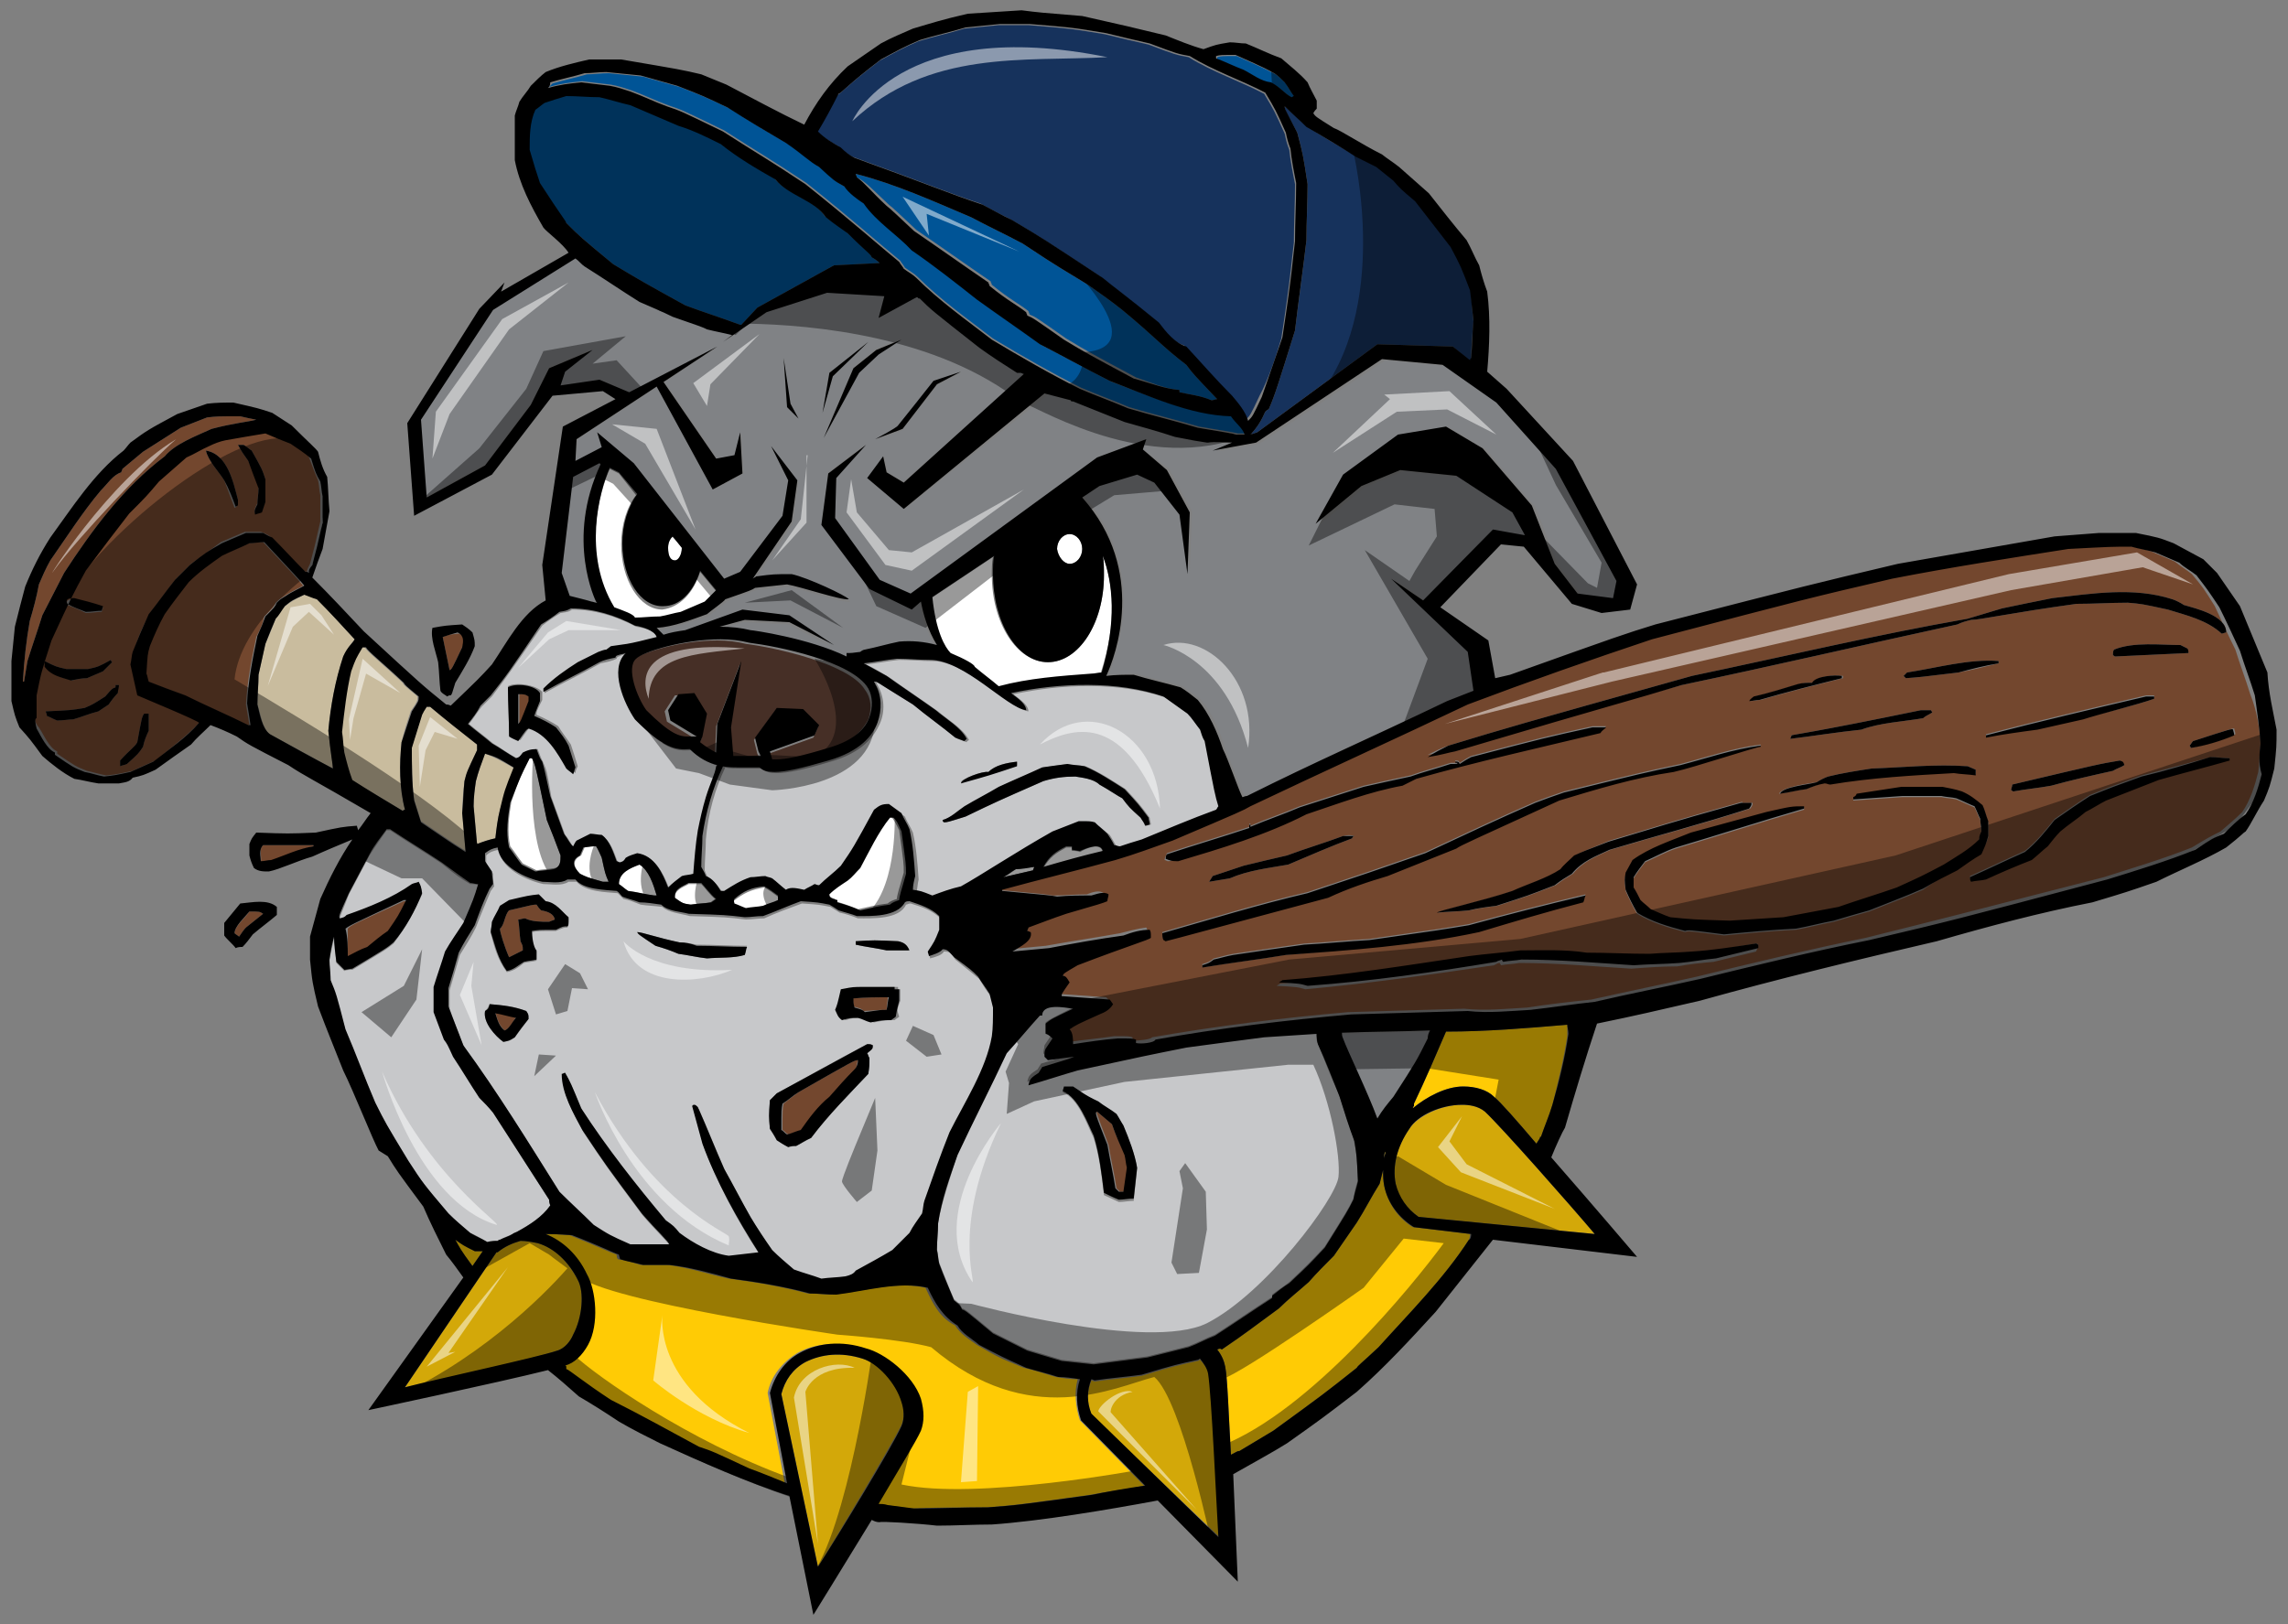
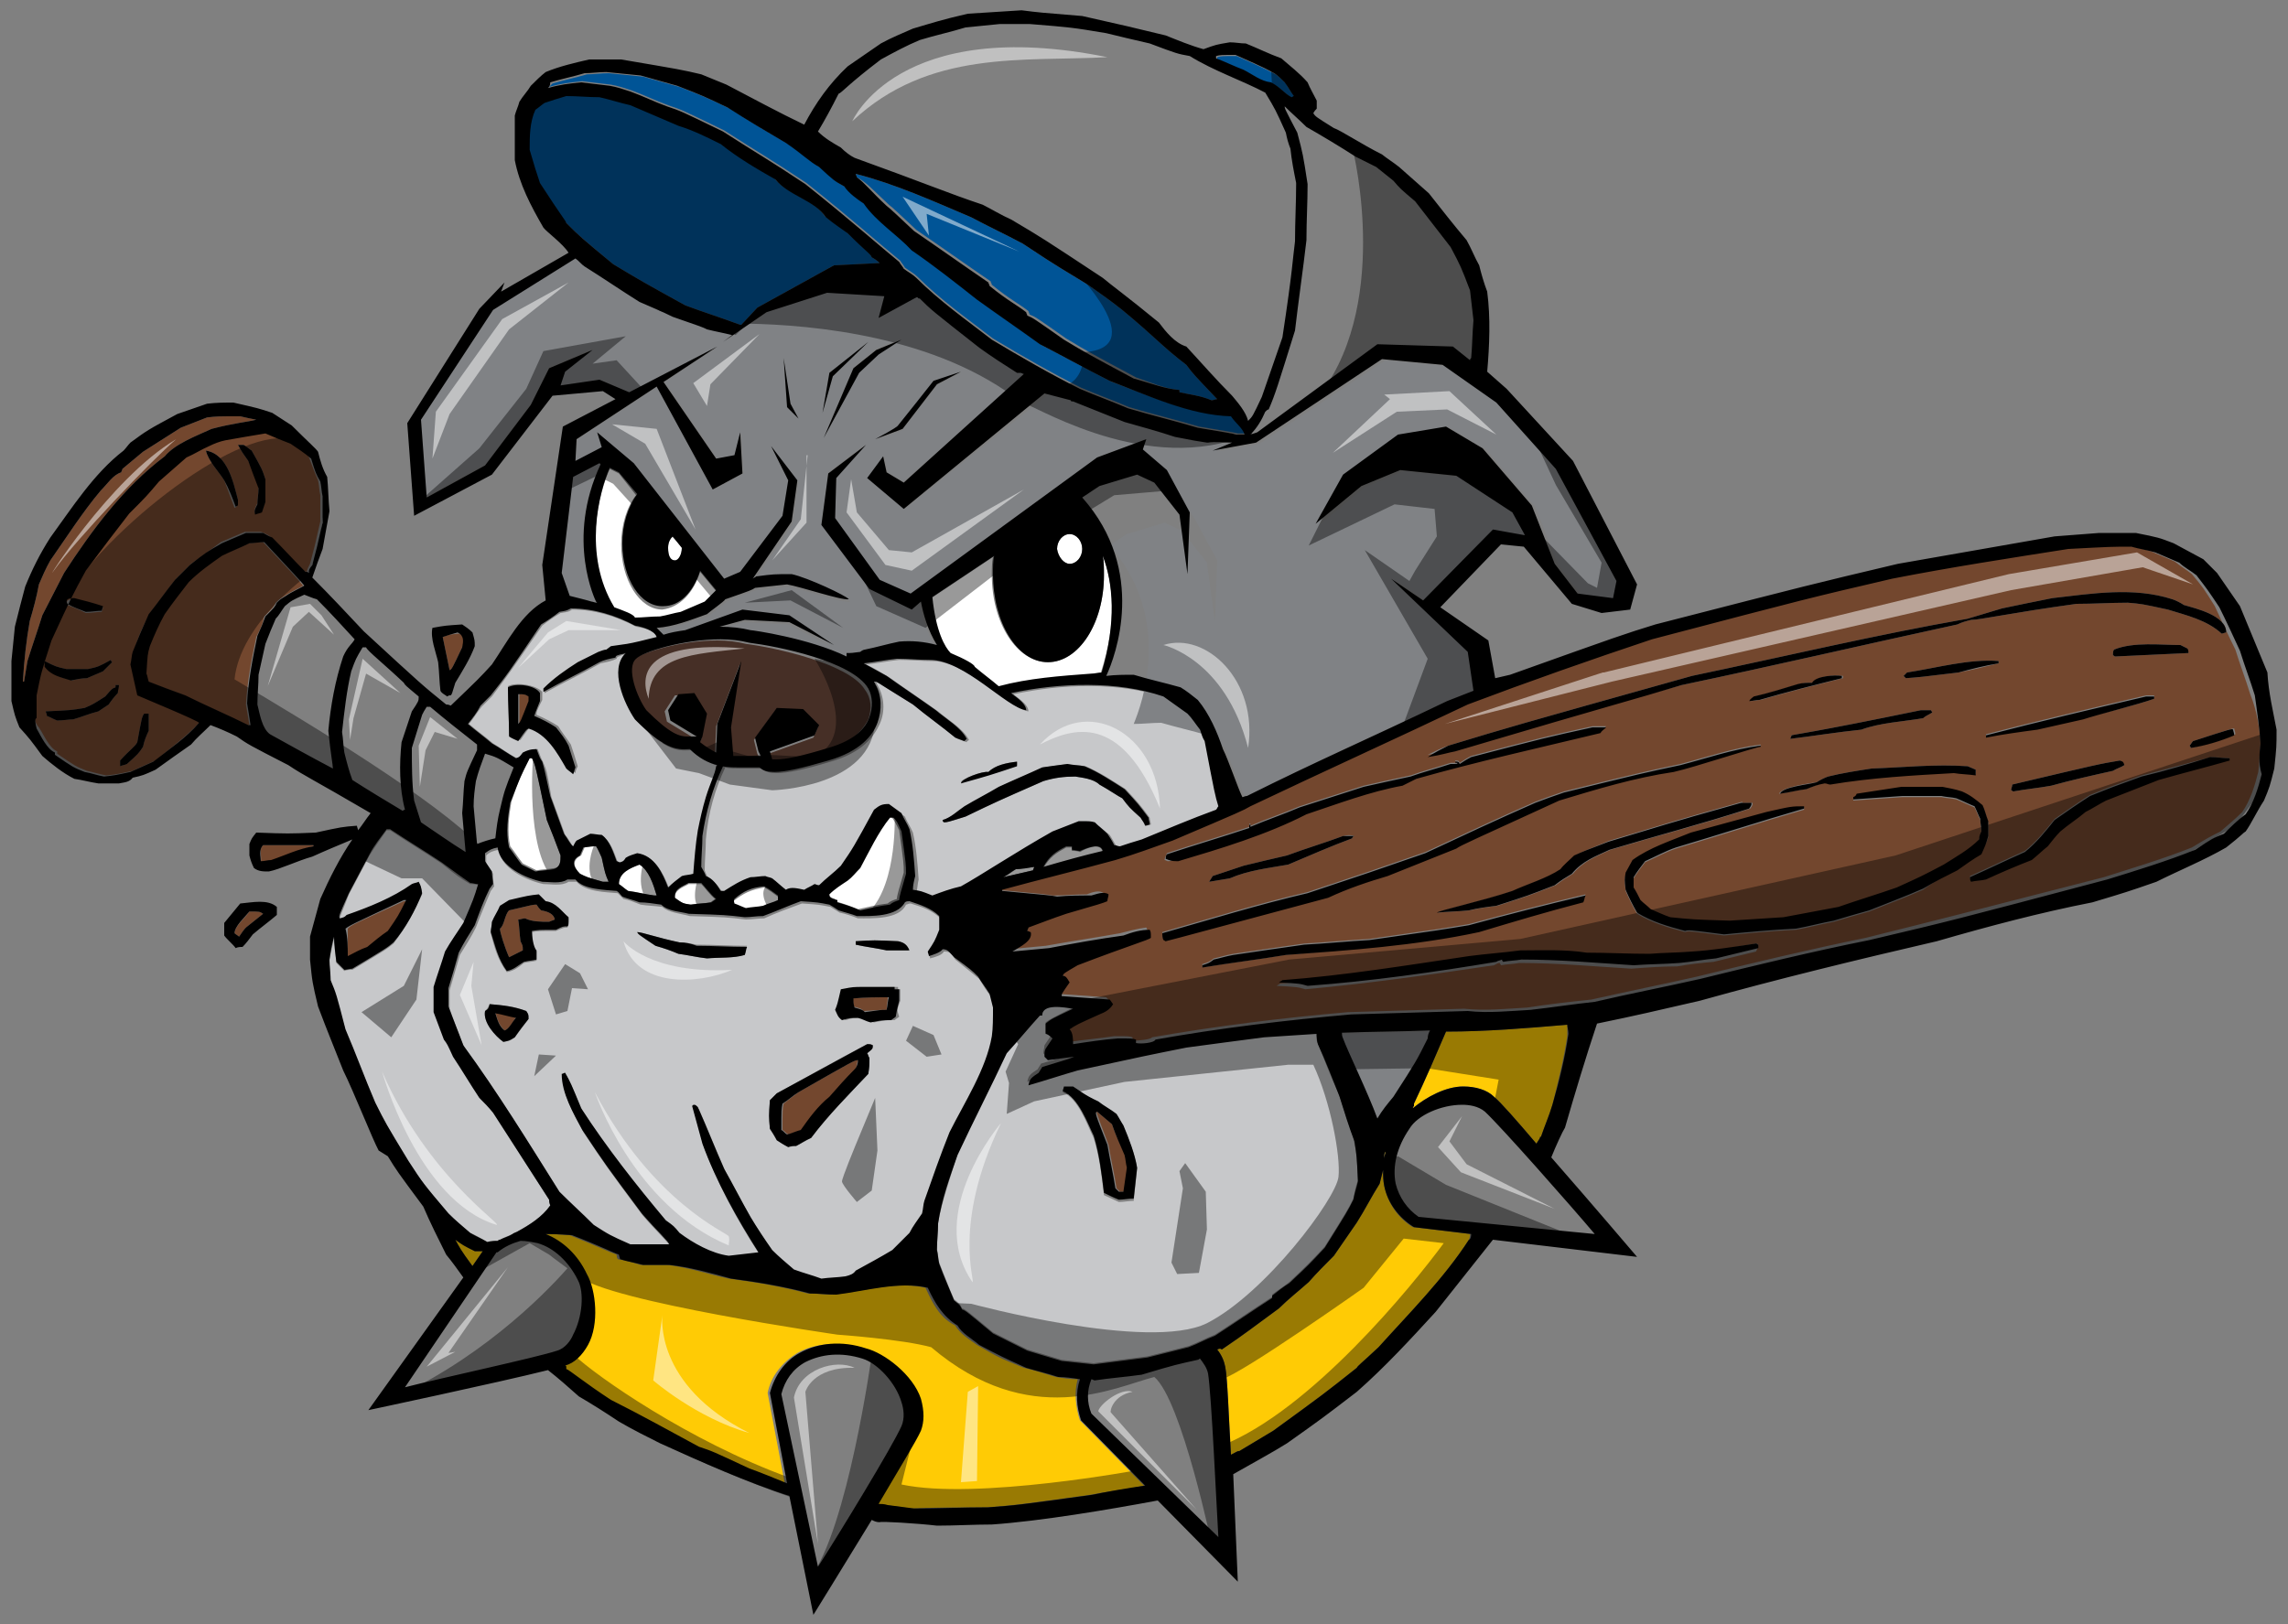
<svg xmlns="http://www.w3.org/2000/svg" version="1.1" id="Layer_1" x="0px" y="0px" width="200px" height="142px" viewBox="0 0.7 200 142" enable-background="new 0 0.7 200 142" xml:space="preserve">
  <rect x="0" y="0.7" width="200" height="142" fill="#808080" stroke="none" />
  <path id="color9" fill="#462F26" d="M75.9,63.6c-0.4,0.8-1.3,2-3.6,2.7c-2.3,0.7-3.7,1-4.5,1c-0.2,0-0.3,0-0.4,0l-0.2-0.7l3.9-1.4  l0.4-0.9l-1.4-1.4l-2.3-0.1l-1.9,2.6l0.3,1.2l0.2,0.4c0,0,0,0-0.1,0c-0.2,0-0.4,0-0.7,0c-0.5,0-1,0.1-1.6,0l-0.2-2.5l0.9-5.8  l-2.1,5.5l-0.1,2.5c-0.5-0.2-1-0.5-1.4-0.9l0.2-0.5l0.4-2l-1.4-1.8L59,61.5l-0.9,1.4l0.2,0.9l2.3,1.4l-0.2,0c-0.2,0-0.4,0-0.6,0  c-0.7,0-1.5-0.2-3.6-2.3c-0.8-1.1-1.8-3.7-0.9-4.5c0.7-0.6,4.1-1.7,7.4-1.7c0.9,0,1.7,0.1,2.5,0.3c2.4,0.3,9,1.7,10.4,4  C76.2,61.8,76.2,62.7,75.9,63.6z" />
  <path id="color8" fill="#FFCB05" d="M94.4,124.9l5.6,5.7c-1.5,0.3-3.7,0.6-4.7,0.8c-6.5,0.9-6.5,0.9-9.1,1.1c-2.2,0-4.3,0-6.5,0.1  c-0.8-0.1-1.5-0.2-2.3-0.3c-0.3,0-0.5-0.1-0.8-0.1c1.7-2.9,3.3-5.5,3.7-6.4c0.4-0.8,0.4-1.8,0-2.8c-0.7-2.1-3.1-4-4.8-4.4  c-2.1-0.6-4.2-0.5-5.8,0.4c-1.3,0.8-2.3,2-2.6,3.5l1.5,7.9c-0.7-0.3-2.6-1.1-3.3-1.3c-3.2-1.4-3.2-1.4-4.4-1.9  c-2.6-1.4-5.2-2.8-7.7-4.1c-2.3-1.5-3.6-2.6-3.9-2.7v-0.2c0,0-0.1,0-0.1-0.1c0,0,0,0,0,0c0.8-0.3,1.5-0.9,2-1.8  c1-1.8,0.7-4.8-0.1-6.2c-0.9-1.7-2.1-2.9-3.6-3.5c0.4,0,0.8,0,2.3,0.1c2.5,1,3.5,1.5,4.1,1.7c0,0.1,0,0.2,0.1,0.4  c0.7,0.1,1.3,0.3,2,0.5h2.3c1.8,0.2,3.6,0.8,5.4,1.2c2.3,0.3,4.7,0.7,6.9,1.3c0.8,0,1.5,0.1,2.3,0.1c2.5-0.3,5.5-1.2,8-0.6  c0.6,1.3,1.2,2.6,2.6,3.3c0.4,0.7,1.2,1.2,1.9,1.7c1.9,1.1,1.9,1.1,4.1,2c0.9,0.2,1.8,0.5,2.8,0.8c0.6,0.1,1.3,0.2,1.9,0.2  C93.9,122.4,94,123.7,94.4,124.9z M39.8,109.1c0.3,0.7,0.4,0.8,1.5,2.3l0.9-1.3c-0.2,0-0.4,0-0.7,0  C40.5,109.6,40.5,109.6,39.8,109.1z M121,104.4c-0.1-0.5-0.1-0.9-0.1-1.4c-0.1,0.4-0.2,0.8-0.3,1.2c-0.7,1.1-1.3,2.3-2,3.4  c-0.7,1-1.3,1.9-2,2.9c-0.8,0.8-1.5,1.5-2.2,2.3c-0.9,0.8-1.8,1.5-2.6,2.3c-2.6,1.9-2.8,2.1-5,3.6c-0.1-0.1-0.2-0.1-0.4,0  c0.4,0.5,0.6,1,0.7,1.5c0.2,1,0.3,4.2,0.5,7.7c0.4-0.2,0.7-0.4,0.7-0.3c1-0.6,2-1.2,3-1.8c4.4-3.2,4.4-3.2,7.3-5.5  c0.1-0.2,0.3-0.3,1.9-1.8c2.7-3,5.7-6,7.9-9.4c0,0,0.1-0.2,0.1-0.5l-5-0.6C122.2,107.2,121.3,105.9,121,104.4z M137,90.3  c-3.5,0.3-7.1,0.6-10.6,0.6c-0.9,2.1-1.8,4.2-2.8,6.3c0,0,0,0.1,0,0.2c0,0-0.1,0.1-0.1,0.2c1.2-1,2.9-1.9,4.4-1.9  c1.1,0,2.1,0.3,2.7,0.9c0.6,0.5,2,2.1,3.7,4.1c0.2-0.3,0.4-0.6,0.3-0.6c0,0,0,0,0.1,0c0.3-0.9,0.7-1.8,1-2.8c0.5-2,1-4,1.3-6  C137,90.8,137,90.6,137,90.3z M121,102c0-0.2,0.1-0.4,0.1-0.6C121,101.5,121,101.7,121,102z" />
-   <path id="color7" fill="#16325C" d="M128.8,28.8c-0.1,1.1-0.2,2.2-0.2,3.3c0,0,0,0.1-0.1,0.2L127,31l-6.6-0.2l-10.5,7.7l-0.6,0.2  c0.6-0.6,1-1.3,1.3-2c0.1-0.1,0.2-0.2,0.3-0.2c0.6-1.4,0.8-2.1,2.3-6.9c0.3-2.6,0.7-5.2,1-7.9c0-1.6,0.1-3.3,0.1-4.9  c-0.4-2.6-0.4-2.6-0.9-4.5c-1.1-2-1.1-2-1.1-2.3c0.7,0.6,1.3,1.2,2,1.8c1.4,0.9,2.8,1.7,4.3,2.6c0.6,0.3,1.2,0.6,1.8,0.9  c0.5,0.4,1,0.8,1.5,1.2c0.6,0.7,0.6,0.7,1.9,1.8c1,1.3,2,2.7,3.1,4c0.9,1.7,0.9,1.7,1.7,3.8C128.6,27,128.7,27.9,128.8,28.8z   M112,30.3c0.9-5.9,0.9-6.9,1.1-8.4c0-1.7,0.1-3.4,0.1-5.1c-0.2-1-0.4-2-0.5-3c-0.2-0.5-0.3-0.9-0.4-1.4c-0.9-2-0.9-2-1.8-3.5  c-2.1-1.1-4.5-1.9-6.6-3.2c-1.1-0.2-1.1-0.2-3.5-1.1c-1.3-0.3-2.6-0.6-3.8-0.9c-3-0.5-3-0.5-6.7-0.8h-2.6c-1,0.1-2,0.2-3,0.3  c-1.3,0.4-2.7,0.7-4,1.1c-1.2,0.5-2.3,1.1-3.4,1.7c-2.9,2.2-3.4,2.9-3.7,3c-0.6,1-1.2,2.1-1.9,3.1c0.6,0.6,1.3,1,2,1.4  c0.4,0.4,0.8,0.7,1.2,0.9c6.1,2.2,8.2,3.1,11.2,4.1c0.8,0.4,1.6,0.9,2.5,1.3c2.7,1.6,2.7,1.6,8,5.1c0.7,0.6,2.1,1.6,4.9,3.9  c0.6,0.8,1.4,1.8,2.4,2.1c1.3,1.4,2.6,2.9,4,4.3c0.5,0.6,1.2,1.4,1.4,2.2c0.4-0.4,0.4-0.4,1.2-2.1C110.9,33.8,111.5,32,112,30.3z" />
  <path id="fill" fill="#FFFFFF" d="M96.4,75.2c-1.8,0.5-3.5,0.9-5.2,1.4c0.6-1,1.1-1.3,2-1.8c0.1,0,0.3,0,0.5,0c0,0.1,0,0.2,0,0.3  c0.2,0,0.5,0,0.7,0.1C94.9,74.9,96.2,74.3,96.4,75.2z M87.7,77.4c0.9-0.2,1.7-0.4,2.6-0.6c0-0.1,0.1-0.2,0.1-0.3  c-0.6,0.1-1.1,0.1-1.6,0.2C88.4,77,88.1,77.2,87.7,77.4z M77.9,72.1h-0.3c-1,1.2-1.9,3.1-2.6,4.4c-0.4,0.4-0.7,0.8-1.1,1.1  c-0.6,0.4-1.1,0.7-1.6,1.2c0.1,0.3,0.4,0.4,0.7,0.5v0.2c0.7,0.2,1.3,0.4,2,0.7c0.9-0.2,1.7-0.4,2.6-0.5c0.2-0.2,0.5-0.3,0.8-0.4  c0-0.3,0.2-0.9,0.6-2.3c0-0.8,0-0.8-0.4-3.7C78.2,72.5,78.2,72.5,77.9,72.1z M46.5,67c-0.1,0-0.2,0-0.2,0c-0.8,1.5-0.8,1.5-1.6,3.8  c-0.2,1.2-0.4,2.6-0.1,3.9c0.4,0.5,0.7,1,1.1,1.5c0.4,0.2,0.8,0.4,1.2,0.6c0.5-0.1,1.1-0.1,1.6-0.2C49,76.5,49,76,49,75.5  c-0.4-1.1-0.8-2.1-1.2-3.1C46.8,67.6,46.8,67.6,46.5,67z M61.3,78h-1.1c-0.5,0.3-1.3,0.5-1.2,1.3c0.7,0.4,0.7,0.4,1.3,0.5  c0.6-0.1,1.2-0.1,1.8-0.2c0.1-0.1,0.3-0.2,0.4-0.3C62.1,79,61.6,78.3,61.3,78z M64.1,79.5c0,0.1,0,0.2,0.1,0.3  c0.3,0.1,0.7,0.3,1,0.4c0.5-0.1,1-0.1,1.5-0.2c0.4-0.2,0.9-0.3,1.3-0.5v-0.4c-0.4-0.3-0.8-0.6-1.2-0.8C65.6,78.5,65,78.8,64.1,79.5z   M52.2,74.7c-0.4,0-0.4,0-1.1,0.1c-0.1,0.2-0.2,0.5-0.3,0.7c-0.8,0.4-0.7,1-0.1,1.6c0.6,0.3,0.6,0.3,2,0.7h0.5  c-0.3-0.7-0.3-0.7-0.6-2.1C52.5,75.3,52.3,75,52.2,74.7z M55.9,76.3c-0.8,0.3-1.8,0.7-1.8,1.7c0.3,0.2,0.5,0.4,0.8,0.6  c0.8,0.1,1.5,0.3,2.3,0.4h0.2C57.1,78,56.8,76.8,55.9,76.3z M61.2,50.7l1.4,1.7c-0.3,0.5-0.4,0.6-1,1c-0.7,0.3-1.4,0.6-2.1,0.9  c-0.6,0.1-1.2,0.2-1.8,0.4c-0.8,0-1.5,0-2.2,0.1c-0.1-0.3-0.9-0.6-1.8-0.9c-2.9-4.5-1.3-10.2-0.4-12.2l0.8,0.4l1.5,1.9  c-0.8,1-1.3,2.6-1.3,4.3c0,3.1,1.6,5.7,3.6,5.7C59.4,53.8,60.6,52.6,61.2,50.7z M59,49.7c0.3,0,0.6-0.5,0.6-1.1c0,0,0,0,0,0l-0.8-1  c-0.2,0.2-0.4,0.5-0.4,1C58.4,49.3,58.6,49.7,59,49.7z M93.5,50c0.6,0,1.1-0.6,1.1-1.3c0-0.7-0.5-1.3-1.1-1.3  c-0.6,0-1.1,0.6-1.1,1.3C92.5,49.4,93,50,93.5,50z M96.4,49.3c0.1,0.5,0.1,1.1,0.1,1.7c0,4.2-2.2,7.6-4.9,7.6s-4.9-3.4-4.9-7.6  c0-0.6,0-1.1,0.1-1.6l-5.4,3.6c0.3,3,1.1,4.4,1.6,4.9c1.2,0.5,2.1,1,2.1,1.2c0.7,0.6,1.4,1.1,2.1,1.7c2.6-0.7,5.4-0.9,8.1-1.1  c0,0,0,0,0,0c0.3,0,0.6-0.1,0.9-0.1C97.7,55,97.3,51.7,96.4,49.3z" />
  <path id="color6" fill="#005496" d="M76.2,23.2c0.2,0.1,0.5,0.3,0.7,0.5l-4,0.2l-6.7,3.7l-1.4,1.5c0,0-0.1,0-0.1,0  c-1.6-0.6-3.2-1.1-4.8-1.7c-3.8-2.1-3.8-2.1-6.3-3.6c-3-2.5-3-2.5-4.2-3.7c-0.1-0.2-0.3-0.3-2.3-3.5c-0.4-1.1-0.4-1.1-0.9-2.9  c0-1.2,0.1-2.3,0.5-3.5c0.3-0.2,0.5-0.4,0.8-0.6c0.6-0.2,1.2-0.4,1.9-0.6c1,0,1.9,0.1,2.9,0.1c0.9,0.2,1.8,0.4,2.7,0.7  c1.4,0.6,2.8,1.2,4.2,1.8c1.3,0.4,2.5,1,3.7,1.6c1.5,1.1,3.2,2.2,4.8,3.1c1.1,1.4,3.4,1.8,4.4,3.3c0.6,0.5,1.3,0.9,1.9,1.4  C75.7,22.6,76.1,22.9,76.2,23.2z M97.2,34.1c-1.8-0.9-5.1-2.7-6.1-3.2c-1.8-1.3-3.7-2.6-5.5-3.9c-1.9-1.5-3.8-3-5.7-4.3  c-1.3-1.4-3.1-2.5-4.2-4.1c-0.6-0.4-1.3-0.9-1.7-1.5c-0.9-0.5-0.9-0.5-2.2-1.7c-0.9-0.5-1.3-1-2.9-2.1c-1.7-1-3.4-2-5.1-3.1  c-2.1-1-2.1-1-4.4-1.9c-1.1-0.3-2.1-0.6-3.2-0.9c-1-0.1-2-0.2-3-0.3c-0.7,0-1.3,0.1-1.9,0.1c-1,0.3-2,0.5-3,0.8  c-0.1,0.1-0.2,0.2-0.3,0.3c1-0.3,1.9-0.4,2.9-0.5c0.8,0.1,1.7,0.2,2.5,0.3c0.6,0.1,1.2,0.3,1.8,0.5c1.1,0.4,2.1,0.9,3.2,1.3  c1.2,0.4,1.2,0.4,4.9,2.2c3.1,2,3.9,2.4,7.2,4.6c3.9,3.1,6.6,5.5,8.2,6.8c0.1,0.2,0.3,0.4,0.4,0.6c0.4,0.3,0.8,0.5,1.1,0.8  c2,2,4.4,3.7,6.6,5.4c2.5,1.5,5.1,3,7.7,4.3c1.4,0.6,2.8,1.1,4.2,1.7c2,0.6,4.1,1.1,6.1,1.7c3,0.5,3,0.5,3.4,0.6h0.7  c-0.2-0.6-0.8-1-1.2-1.6C104.1,37,100.5,35.3,97.2,34.1z M77.7,18.6c0.4,0.3,1,0.9,2.4,2.2c2.2,1.5,4.3,3,6.5,4.5  c0,0.1,0.1,0.2,0.1,0.3c1.6,1.3,2.3,1.6,3.2,2.3c0,0.1,0.1,0.2,0.1,0.3c0.5,0.2,0.5,0.2,3.2,2.1c2,1.2,2,1.2,6.1,3.4  c1.2,0.4,2.5,1,3.8,1.1V35c0.9,0.2,1.9,0.3,2.8,0.7c0.2,0,0.3-0.1,0.5-0.1c-2.1-2.2-2.1-2.2-2.7-3c-2.1-1.6-2.7-2.4-5.6-4.8  c-1-0.8-2-1.5-3-2.2c-2.1-1.3-2.4-1.4-5.7-3.6c-1.5-0.8-3-1.5-4.5-2.3c-3.3-1.4-6.6-2.9-10.1-3.8c0,0.1,0.1,0.2,0.1,0.3  C75.7,16.6,76.3,17.3,77.7,18.6z M112.4,8c-0.3-0.3-0.6-0.6-0.9-0.8c-1.1-0.6-2.3-1.1-3.4-1.6c-1.3,0-1.3,0-1.7,0.1v0.2  c0.8,0.3,1.6,0.7,2.4,1c0.8,0.4,1.5,1,2.4,1.1c0.8,0.4,1.2,1,1.8,1.3c0.1,0,0.1-0.1,0.2-0.1C112.9,8.8,112.6,8.4,112.4,8z" />
-   <path id="color5" fill="#D3A809" d="M139.4,108.6l-15.4-1.5c-1-0.7-1.8-1.7-2-2.9c-0.3-1.5,0.1-3.3,1.2-4.8c0.7-1.1,2.8-2.1,4.6-2.1  c0.6,0,1.4,0.1,2,0.6C131.2,99.2,137.2,106,139.4,108.6z M47,109.4c-0.5-0.1-1-0.2-1.5-0.2c-0.7,0.2-1.4,0.5-2,1c0,0-0.1,0-0.1,0  l-8,11.8c3.1-0.7,11.6-2.6,13.3-3.2c0.7-0.2,1.2-0.9,1.4-1.4c0.8-1.5,1-3.7,0.4-4.8C49.6,110.9,48.4,109.8,47,109.4z M104.9,119.6  c-0.1,0-0.1,0.1-0.2,0.1c-1.8,0.4-1.9,0.4-4.9,1.3c-1.4,0.2-2.8,0.3-4.1,0.5c0,0,0,0,0,0c-0.1,0-0.2-0.1-0.3-0.1c0,0,0,0,0,0  c-0.4,1-0.4,2,0,3l11.2,10.7c-0.2-3.4-0.6-12.4-0.9-14.3C105.5,120.3,105.2,119.9,104.9,119.6z M75.4,119.5c-1.9-0.6-3.6-0.4-5,0.3  c-1.1,0.6-1.8,1.6-2.1,2.8l3.2,15.1c1.8-2.9,6.4-10.6,7.3-12.4c0.3-0.7,0.2-1.5,0-2.1C78.3,121.6,76.8,119.9,75.4,119.5z" />
  <path id="color4" fill="#C7C8CA" d="M48,105.6c0,0.2,0.1,0.3,0.1,0.5c-0.7,1-1.8,1.7-2.9,2.3c-0.1,0.1-0.2,0.1-0.4,0.2  c-0.4,0.2-0.8,0.3-1.1,0.5c0,0-0.1,0-0.1,0c0,0-0.1,0-0.1,0.1c-0.3,0-0.6,0.1-0.9,0.1c-0.5-0.3-1-0.6-1.5-0.8  c-0.7-0.6-1.3-1.1-1.9-1.7c-2.2-2.6-2.2-2.6-3.5-4.5c-2-3.3-2-3.3-2.9-5.1c-0.9-2.2-1.8-4.3-2.6-6.4c-0.9-3.1-0.9-3.1-1.3-4.3  c0-0.6-0.1-1.2-0.1-1.8c0.1-0.7,0.3-1.4,0.4-2c0.1,0.7,0.1,1.4,0.2,2.2c0.2,0.2,0.5,0.5,0.7,0.7c0.2-0.1,0.5-0.1,0.7-0.1  c3-1.8,3-1.8,3.6-2.3c1-1.3,1.8-2.8,2.5-4.3c-0.1-0.7-0.1-0.7-0.3-1c-0.2,0-0.4,0.1-0.6,0.2c-1.7,1.2-3.8,2-5.7,2.7  c-0.2,0.2-0.2,0.2-0.6,0.3c0-0.2,0-0.2,0.8-2.2c0.6-1.1,1.2-2.3,1.8-3.4c0.5-0.8,1-1.5,1.5-2.2h0.3c1.5,1,3,1.9,4.5,2.9  c1.5,1.2,1.5,1.2,2.5,1.8c0.2,0,0.5,0,0.7,0.1c-0.4,1.4-0.4,1.4-1.3,3.4C40,82.1,39.5,83,39,83.8c-0.3,1-0.7,2.1-1,3.1v2.2  c0.3,0.8,0.6,1.6,0.9,2.4c0.3,0.4,0.3,0.4,0.8,1.5c0.8,1.2,1.5,2.4,2.3,3.6c0.4,0.4,0.8,0.9,1.2,1.3C44.7,100.5,46.4,103.1,48,105.6  z M43.1,65.7c-0.7-0.6-1.4-1.1-2.1-1.7c0.4-0.5,0.7-1,1.1-1.5c0.3-0.3,0.6-0.6,0.9-0.9c1.5-2,1.5-2,4.4-6.2c0.5-0.4,1.1-0.8,1.6-1.1  c0.7-0.1,0.7-0.1,1-0.3c2,0,3.9,0.6,5.6,1.5c0.6,0.1,1.7,0.3,1.9,1c-1.2,0.3-2,0.4-2.6,0.6l-1.4,0.2l-0.4,0.3  c-0.2,0.1-0.4,0.1-0.7,0.2c-0.6,0.3-1.2,0.6-1.8,0.9c-1.1,0.7-2.1,1.4-3,2.3c0,0.1,0,0.2,0,0.3c1.6-0.9,3.3-1.7,4.9-2.6  c0.5-0.1,1-0.2,1.4-0.4c0-0.1,0.1-0.2,0.2-0.2c0.2-0.1,0.4-0.2,0.7-0.2c-1.4,1.4-0.1,4.5,0.8,5.8c2.5,2.5,3.4,2.7,4.8,2.6  c0.8,0.7,1.6,1.1,2.4,1.4c0,0-0.1,0-0.1,0.1c0,0,0,0,0,0c-0.2,0.6-0.5,1.4-0.9,2.7c-0.2,1-0.5,1.9-0.7,2.9c-0.1,1.3-0.3,2.6-0.4,3.8  c-0.4,0-0.7,0.1-1,0.2c-0.4,0.3-0.8,0.7-1.2,1c-0.5-1.3-1.2-2.8-2.7-3c-0.4,0.1-0.7,0.3-1,0.4c-0.3,0.3-0.3,0.3-0.5,0.4  c-0.1,0-0.2-0.1-0.3-0.1c-0.3-0.8-0.6-1.8-1.3-2.3c-0.3,0-0.7-0.1-1-0.1c-0.4,0.2-0.8,0.4-1.2,0.6c-0.1,0.2-0.2,0.3-0.3,0.5  c-0.2-0.1-0.5-0.8-0.8-1.1c-0.4-1.1-0.8-2.2-1.2-3.3c-0.4-2.3-0.4-2.3-0.7-3C47.3,67,47.3,67,47,66.2c-0.5,0-0.8,0.1-1.2,0.3  c-0.3,0.4-0.3,0.4-0.6,0.5C44.4,66.6,43.8,66.1,43.1,65.7z M44.4,60.7c0,1.4,0.1,2.9,0.1,4.3c0.3,0.2,0.6,0.4,1,0.4  c0.7-1,0.7-1,0.9-1.1c1.6,0.6,2.5,2.1,3.3,3.5c0.2,0.2,0.4,0.3,0.6,0.5c0-0.2,0.1-0.4,0.2-0.6c-0.2-0.7-0.4-1.3-0.6-1.9  c-0.4-0.6-0.8-1.1-1.1-1.6c-0.6-0.4-1.2-0.7-1.9-1c0-0.3,0-0.3,0.5-1.3v-0.7C46.9,60.6,45.1,60.3,44.4,60.7z M63.4,67.8  c0,0-0.1,0-0.1,0c0.5,0.1,1.1,0.1,1.5,0.1c0.4,0,0.7,0,1,0c0.3,0,0.6,0,0.8,0c0.3,0.3,0.7,0.4,1.3,0.4c0.9,0,2.4-0.3,4.7-1  c2.8-0.8,3.8-2.2,4.3-3.3c0.5-1.1,0.4-2.4-0.2-3.4c0-0.1-0.1-0.1-0.1-0.2c0.1,0,0.1,0,0.2,0c1,0.7,2.1,1.3,3.2,2  c1.2,1,2.4,1.9,3.7,2.9c0.3,0.1,0.5,0.2,0.8,0.3c0-0.1,0.1-0.1,0.2-0.2c-0.5-1-1.9-1.8-2.7-2.5c-1.4-1-2.9-2-4.3-3  c-0.7-0.4-1.3-0.8-2-1.1c1-0.1,1.9-0.3,2.9-0.4c1,0,1.9,0.1,2.9,0.1c3,0,6.8,4.2,8.4,4.4c0-0.7-1.3-1.4-1.3-1.5  c4.2-0.9,9.2-1.1,13.3,0.3c0.7,0.5,1.4,1,2.1,1.5c0.3,0.5,0.7,1,1.1,1.4c0.1,0.3,0.3,0.7,0.4,1c0.9,4.7,0.9,4.7,1.2,5.7  c-0.1,0.1-0.2,0.2-0.2,0.3c-2.2,0.9-4.3,1.7-6.5,2.6c-0.6,0.2-1.2,0.4-1.9,0.6c-0.2,0-0.3-0.1-0.5-0.1c-0.2-0.3-0.4-0.7-0.6-1  c-0.4-0.3-0.7-0.6-1-0.8c-0.5-0.1-0.5-0.1-1.4-0.1c-0.8,0.3-1.5,0.6-2.3,0.9c-3.2,1.9-6.2,3.8-8,4.8c-0.8,0.3-1.6,0.5-2.5,0.8  c-1-0.4-1-0.4-1.7-0.5c0.1-0.4,0.1-0.8,0.2-1.2c-0.1-1.4-0.2-2.8-0.5-4.1c-0.2-0.5-0.5-0.9-0.7-1.4c-0.4-0.3-0.8-0.5-1.1-0.8  c-0.6,0-0.8,0.1-1.3,0.5c-1.8,3.3-1.8,3.3-2.9,4.9c-0.7,0.6-1.3,1.1-1.9,1.7c-0.1-0.1-0.3-0.1-0.4-0.1c-0.3,0.1-0.6,0.3-0.9,0.5  c-0.5,0-1.2-0.2-1.6,0c-0.4-0.4-0.9-0.7-1.2-1c-0.2-0.1-0.4-0.2-0.6-0.2c-0.4,0-0.9,0.1-1.3,0.1c-0.9,0.3-1.5,0.7-2.3,1.2h-0.3  c-0.4-0.5-0.7-1.1-1.3-1.3c-0.2-0.3-0.3-0.5-0.4-0.8c0-0.9,0.1-1.8,0.1-2.7C61.9,71.8,62.5,69.7,63.4,67.8z M84,69.1  c2.5-0.7,2.5-0.7,4.9-1.5c0-0.1,0-0.2,0-0.3c-0.9,0.1-1.9,0.3-2.5,0.9C85.9,68.1,84,68.8,84,69.1z M82.4,72.4c0,0.1,0,0.1,0.1,0.2  c0.3,0,0.3,0,1.9-0.5c2.7-1.3,2.7-1.3,6.8-3.1c1-0.3,1.8-0.4,2.8-0.4c0.6,0.1,1.6,0.2,2.1,0.7c0.9,0.5,1.6,1,2,1.2  c0.7,0.8,0.7,0.8,1.7,1.7c0.1,0.2,0.3,0.4,0.4,0.7c0.1,0,0.3-0.1,0.4-0.1c0-0.2-0.1-0.4-0.1-0.6c-0.9-1.2-0.9-1.2-2.1-2.5  c-1.1-0.7-2.3-1.5-3.5-2c-0.5-0.1-1.1-0.1-1.5-0.2c-0.8,0.1-1.5,0.2-2.2,0.3c-1.3,0.6-2.5,1.1-3.8,1.7c-1,0.6-2,1.1-3,1.7  C83.8,71.7,83.1,72.2,82.4,72.4z M83.1,99.9c-0.8,2-1.5,4-2.2,6c-0.1,0.4-0.2,0.7-0.2,1.1c-0.4,0.6-0.7,1.1-1.1,1.7  c-0.5,0.5-1,1-1.5,1.5c-1.1,0.6-2.2,1.2-3.2,1.8c-0.2,0.3-0.5,0.4-0.9,0.5c-0.7,0-1.4,0.1-2.1,0.2c-0.8-0.3-1.6-0.6-2.4-0.8  c-0.7-0.6-1.3-1.2-1.9-1.7c-0.7-1-1.3-1.9-1.9-2.9c-0.8-1.4-1.6-2.8-2.3-4.2c-0.8-1.8-1.5-3.6-2.3-5.4c-0.1-0.1-0.2-0.1-0.3-0.2  c-0.1,0-0.1,0.1-0.2,0.1c0.3,1.1,0.6,2.2,0.9,3.3c1.2,3.3,3,6.6,4.9,9.5c-0.9,0.1-1.7,0.2-2.6,0.3c-1.5-0.2-3.1-1.2-4.3-2  c-0.6-0.6-0.6-0.6-1.2-1.1c-2.7-3.1-5.2-6.4-7.4-9.8c-0.9-2.1-0.9-2.1-1.4-3.1c-0.1,0-0.2,0-0.3,0.1c0,1.7,1,3.4,1.8,4.9  c2,3,2,3,5.2,7.3c1.3,1.5,2.3,2.4,2.4,2.7c-1.1,0-2.3,0-3.4,0c-1.8-0.9-1.8-0.9-3.2-1.7c-1-1-2-1.9-3-2.9c-2.7-4.3-5.4-8.7-8.4-12.8  c-0.5-1.1-0.9-2.3-1.3-3.4v-1.6c0.3-1,0.6-2.1,0.9-3.1c0.5-0.8,1-1.6,1.4-2.4c0.4-1.1,0.9-2.2,1.3-3.2c0.1-0.1,0.2-0.3,0.3-0.4  c-0.1-0.4-0.1-0.8-0.1-1.1c-0.2-0.3-0.4-0.6-0.6-0.9c0-0.2,0-0.5,0-0.7c0.3-0.3,0.6-0.4,1.1-0.5c0.2,1.7,2.5,2.7,3.9,3  c0.7,0,1.6,0.2,2.2-0.2h0.7c0.8,0.9,2.6,0.9,3.6,1c0.2,0.2,0.3,0.3,0.5,0.5c0.5,0.1,1,0.3,1.5,0.5c0.6,0.1,1.2,0.1,1.9,0.2  c0.5,0.5,1.7,0.6,2.4,0.8c3.2,0.1,3.2,0.1,4.9,0.3c0.5,0,1.1-0.1,1.6-0.1c1.1-0.5,2.2-0.9,3.3-1.3c1.5,0.1,1.5,0.1,2.5,0.3  c0.3,0.2,0.5,0.3,0.8,0.5c0.5,0.1,1.1,0.3,1.6,0.5c1.3,0,3.6,0.1,4.2-1.2c0.1,0,0.2-0.1,0.4-0.1c1,0.3,1.9,0.6,2.6,1.3  c0,0.4,0,0.8,0,1.2c-0.4,1-0.4,1-1,1.9c0,0.1,0.1,0.2,0.1,0.4c0.4-0.1,1.1-0.3,1.2-0.6c0.6,0,0.7,0.2,1,0.7c1.5,1.2,1.5,1.2,2.1,1.7  c0.3,0.5,0.6,1,1,1.5c0.1,0.4,0.2,0.8,0.3,1.2c0,0.9,0,1.8,0,2.8C86.3,94.4,84.4,97.3,83.1,99.9z M46.2,89.8c0-0.4,0-0.4-0.2-0.7  c-1-0.4-2-0.5-3.2-0.6c-0.2,0.4-0.2,0.4-0.4,0.6c-0.2,1,0.9,2.2,1.6,2.7c0.6-0.1,0.6-0.1,1-0.4C45.4,90.9,45.8,90.3,46.2,89.8z   M49.7,81c-0.6-0.6-1.1-1.3-2-1.4c-0.2-0.2-0.4-0.4-0.6-0.6c-0.9,0.1-0.9,0.1-2.6,0.5c-0.3,0.1-0.5,0.3-0.8,0.5  c-0.2,0.5-0.5,0.9-0.7,1.4c0,0.3-0.1,0.6-0.1,0.9c0.3,1.2,0.6,2.3,1.4,3.4c0.6-0.1,1-0.4,1.5-0.8c0.4-0.1,0.7-0.1,1.1-0.2v-0.8  c-0.4-0.2-0.4-1.3-0.4-1.7c0.6-0.1,0.6-0.1,2.1-0.1c0.7-0.3,0.7-0.3,1-0.3C49.7,81.6,49.7,81.6,49.7,81z M65.3,83.4  c-1.5,0-2.9-0.1-4.4-0.1c-0.5-0.1-1-0.2-1.5-0.2c-1.9-0.4-3.3-0.9-3.7-0.9c0.1,0.2,0.1,0.2,1.6,1.2c0.7,0.2,1.3,0.4,2,0.7  c0.8,0.1,1.6,0.3,2.5,0.4c1.1-0.1,2.3,0,3.3-0.3C65.1,83.8,65.2,83.6,65.3,83.4z M75.8,92.8c0.4-0.5,0.4-0.5,0.5-0.7  C76.1,92,76.1,92,75.8,92c-2.7,1.4-5.3,2.9-7.9,4.3c-0.2,0.2-0.4,0.4-0.6,0.6c-0.1,1.3-0.1,1.3,0,2.5c0.2,0.3,0.4,0.7,0.6,1  c0.3,0.2,0.7,0.4,1,0.6c0.2,0,0.4-0.1,0.7-0.1c0.4-0.2,0.9-0.5,1.3-0.7c1.5-2,3.3-3.8,5-5.6C76,94,76,94,76,93.2  C75.9,93.1,75.9,92.9,75.8,92.8z M78.7,88.2c0-0.4,0-0.7,0-1h-0.2V87c-1.1,0-2.2,0-3.3,0c-0.5,0.1-1,0.1-1.4,0.2  c-0.3,1.3-0.3,1.3-0.5,1.8c0.1,0.4,0.2,0.7,0.6,0.9c0.7-0.2,0.7-0.2,1.4-0.2c0.4,0.1,0.7,0.3,1.1,0.4c1-0.2,1-0.2,1.8-0.2  c0.1-0.1,0.3-0.2,0.4-0.3C78.4,89,78.4,89,78.7,88.2z M79.4,83.8c-0.1-0.5-0.4-0.7-0.9-0.8c-2.1-0.1-2.1-0.1-3.7,0v0.3  c0.9,0.2,1.8,0.3,2.7,0.5H79.4z M118.7,103.9c-0.2,0.5-0.3,1.1-0.4,1.6c-0.5,1-0.5,1-2.5,4.2c-1.4,1.5-1.4,1.5-3.1,3.1  c-0.5,0.4-1,0.7-1.5,1.1v0.2c-1.7,1.1-3.3,2.2-5,3.3c-0.8,0.3-1.5,0.7-2.3,1c-1.2,0.3-2.4,0.6-3.6,0.9c-1.6,0.2-3.2,0.4-4.7,0.6  c-1-0.1-1.9-0.2-2.8-0.3c-1-0.3-2-0.6-3-0.9c-1-0.5-2-1-3-1.5c-2.4-2-2.4-2-2.7-2.1c-0.2-0.4-0.2-0.4-0.7-0.8  c-0.5-1.1-0.9-2.2-1.3-3.2c-0.1-0.4-0.1-0.8-0.2-1.2c0-0.8,0.1-1.5,0.1-2.3c0.4-2.1,1.1-4,1.7-6c1.4-3,2.9-6,4.3-8.9  c1-1.1,1.9-2.2,2.9-3.3h0.2c0-1.1,2.1-0.8,2.7-0.6c-2,1-2,1-2.4,1.3v0.9c0.1,0,0.3,0.1,0.5,0.2c-0.2,0.3-0.4,0.6-0.6,0.9  c0,0.2-0.1,0.5-0.1,0.7c0.1,0.1,0.2,0.2,0.3,0.3c0.8-0.1,1.5-0.2,2.3-0.3c-0.4,0.2-0.4,0.2-2.8,0.9c-0.1,0.2-0.2,0.3-0.3,0.5  c-0.6,0.4-0.8,0.5-0.9,1.1c1.4-0.4,2.8-0.9,4.3-1.3c6-1.3,6-1.3,9.5-2c2.3-0.3,4.5-0.6,6.8-0.9c1.5-0.1,3-0.2,4.6-0.3  c0,0.3,0.1,0.6,0.1,0.9c0.6,1.5,1.2,3.1,1.9,4.6c0.4,1.3,0.9,2.6,1.3,3.9C118.6,101.7,118.6,101.7,118.7,103.9z M99.4,102.9  c-0.2-1.3-0.7-2.5-1.2-3.7c-0.2-0.3-0.4-0.7-0.6-1c-0.6-0.4-1.1-0.8-1.6-1.1c-1.3-0.7-1.7-1.1-2.2-1.3c-0.3,0-0.5,0-0.8,0  c0,0.1-0.1,0.2-0.1,0.4c1.4,0.6,2.1,2.8,2.7,4c0.5,1.6,0.7,3.3,0.9,5c0.4,0.2,0.9,0.4,1.3,0.6c0.4,0,0.9-0.1,1.3-0.1  C99.2,104.7,99.3,103.8,99.4,102.9z" />
-   <path id="color3" fill="#808285" d="M52.1,53.3c0,0,0.1,0,0.1,0.1c-0.2-0.1-0.4-0.1-0.5-0.1c0,0,0,0,0,0c0,0,0,0,0,0  c-0.3-0.1-1.5-0.4-1.9-0.5l-0.7-2l1-8.4l2.3-1.2l0.1,0.1C49.3,47.9,52.1,53.3,52.1,53.3z M128.5,57.6L129,61  c-0.8,0.3-1.5,0.6-2.3,0.9c-7.4,3.5-11.3,5.2-17.5,8.3c-0.1,0-0.3,0-0.4,0.1c-0.4-0.8-1.3-3.2-1.7-4.2c-0.5-1.5-1.1-3.1-2.2-4.3  c-0.5-0.4-1-0.7-1.5-1.1c-1.4-0.4-2.7-0.7-4.1-1.1c-0.8,0-1.6,0.1-2.4,0.1c0.7-1.7,3.5-9.2-2.1-15.6l1.5-1l3.3-1l1.5,0.7l2.2,2.8  l0.7,5.2l0.2-5.4l-2-3.7L99.9,40l0.3-0.9l-4.3,1.6L79.6,52.7l-2.7-1.2L73,46l0.1-3.6l2.6-2.9L72.4,42l-0.6,4.5l4.2,5.6l3.7,1.9  l0.7-0.5c0.2,1.1,0.6,2.5,1.4,3.8c-1.1-0.3-2.2-0.4-3.3-0.3c-1,0.2-2,0.4-3,0.7c-0.1,0.1-0.3,0.1-0.4,0.2c-0.7,0.1-0.8,0.1-1.2,0.1  c0,0,0,0.1,0,0.1c0,0.1,0,0.1,0,0.2c-3.3-1.7-8.2-2.3-8.4-2.3c-0.8-0.2-1.7-0.3-2.7-0.3l2.2-0.6l3.9,0.2l3.9,2L69,54.7l-4.1-0.5  L60,56c-0.7,0.1-1.3,0.2-1.9,0.4c0,0,0,0,0,0c-0.2-0.2-0.4-0.4-0.6-0.6c1.5-0.2,3-0.8,4.4-1.2c0.2-0.2,1.5-1.1,1.6-1.3  c2.3-0.9,2.3-0.9,2.6-1c0.9-0.1,1.8-0.2,2.8-0.3c1.2,0.2,4.8,1.5,5.4,1.3c-0.2-0.4-3.6-2-5-2.2c-1.6,0-1.6,0-3.1,0.2  c-0.1,0.1-0.2,0.1-0.3,0.2l3.4-5l0.5-3.6l-2.3-3l1.5,3l-0.5,3.1l-3.7,4.9l-1.4,0.6l-7.9-10.1l-3.2-2.7l0.4,1.3L50.3,41l0.2-1.9  l7-4.6l4.9,9l2.6-1.4l-0.2-3.6l-0.5,2l-1.6,0.3l-4.6-6.7l4.7-3.1L55,35l-2.5-1.1L49,34.4l0.4-1.3l2.4-1.9L48,32.8l-1.6,3.2l-4,5.3  l-5.1,2.8l-0.5-6.8l6.3-9.6l7.2-4.5c0.2,0.2,0.5,0.5,0.8,0.7h0c1.6,1.1,3.2,2.1,4.8,3.1c1,0.4,1.9,0.9,2.9,1.3  c2.5,0.9,2.5,0.9,3,1.1c0.9,0.2,1.4,0.3,2.2,0.5l-0.6,0.6l3.8-2.6l5.3-1.7l5,0.3l-0.5,1.9l3.3-1.8l0.1,0c0,0,0.1,0.1,0.1,0.1  c0,0,0,0,0,0h0.1c1,0.9,1,0.9,5.2,4.3c1.1,0.7,2.2,1.4,3.3,2.2c0.1,0,0.2,0,0.3,0c0.1,0,0.2,0.1,0.3,0.1L79,42.8L77.6,42l-0.3-1.4  l-1.4,1.9l3.2,2.7l12.5-10l2.3,0.6c0,0,0.1,0,0.1,0.1c0,0,0.1,0,0.1,0l0,0c1.5,0.6,3,1.2,4.5,1.8c1.4,0.4,2.9,0.9,4.4,1.3  c1.6,0.3,2.1,0.4,2.8,0.5c0,0,0,0,0.1,0c0.6-0.2,1.4,0,2.1,0l-1.7,0.7l3.8-0.7l11-7.3l5.3,0.5l4.7,3.3l5.2,5.8l5.3,9.8l-0.3,1.5  l-3.1-0.4l-2-2.6l-2-5.1l-4.3-5l-3.2-1.9l-4.2,0.7l-4.8,3.5l-2.4,4.3l4-3.3l3.4-1.4l4.9,0.5l4.9,3.2l1.1,2l-2.8-0.5l-6.1,6.2  l-2.8-1.9L128.5,57.6z M69.8,37.3L69.1,36l-0.6-4l0.3,4.3L69.8,37.3z M78.5,38c-0.1,0.1-2,1.2-2,1.2l2.4-0.9l3-3.9l2.1-1.1l-2.4,0.8  C81.6,34.1,78.6,37.9,78.5,38z M71.9,36.8l0.9-3.2l3.1-3l-3.4,2.7L71.9,36.8z M76.8,31.6l2-1.3l-2.2,0.9l-2,1.6L72,39l3.1-5.7  L76.8,31.6z M117.3,91.5c0.4,1.1,2.2,4.8,3,7c0.5-0.6,1-1.2,1.4-1.8c2-3.1,2-3.1,3-5.1c0-0.3,0.1-0.5,0.2-0.7  c-2.6,0.1-5.1,0.1-7.7,0.2C117.2,91.1,117.3,91.3,117.3,91.5z" />
-   <path id="color2" fill="#C9BC9E" d="M28.7,64.6c0.2,1.9,0.4,2.9,0.4,3.3c-1.8-1-3.7-2-5.5-3c-0.7-0.5-0.8-1.8-1.1-2.6  c0-0.9,0.1-1.7,0.1-2.6c0.2-0.9,0.4-1.8,0.6-2.7c0.3-0.7,0.6-1.4,0.9-2.2c0.3-0.4,0.5-0.8,0.8-1.1c0.7-0.5,0.7-0.5,1.7-1  c0.4,0.1,0.8,0.2,1.1,0.4c1.1,1.1,2.2,2.3,3.3,3.5c-0.3,0.4-0.6,0.7-1,1.5C29.3,60.3,28.9,62.4,28.7,64.6z M35.9,62.9  c0.6-0.9,0.6-0.9,0.6-1.3c-1.2-1-1.2-1-1.3-1.2c-1.8-1.7-3.2-2.8-3.3-3.1h-0.3c-0.6,1-0.6,1-1,2.1c-0.4,1.7-0.6,3.5-0.8,5.3  c0.1,0.6,0.1,1.2,0.2,1.8c0.2,0.8,0.4,1.6,0.7,2.4c1.5,0.9,3,1.8,4.5,2.7c0,0,0.1-0.1,0.2-0.1c-0.5-1.9-0.5-4-0.3-5.9  C35.3,64.7,35.6,63.8,35.9,62.9z M42.4,66.6c-0.3,0.8-0.6,1.6-0.8,2.4c-0.1,0.7-0.2,1.4-0.2,2.2c0.1,1.1,0.2,2.2,0.3,3.3  c0.5-0.2,1.1-0.4,1.6-0.5c0.1-0.9,0.2-1.7,0.4-2.5c0.5-1.6,0.5-1.6,1.3-3.6C43.4,67,43.4,67,42.4,66.6z M40.6,69  c0.2-0.8,0.2-0.8,1.1-2.7v-0.5c-1.4-1.1-2.8-2.2-4.1-3.3h-0.3c-0.1,0.2-0.3,0.4-0.4,0.6c-0.3,1-0.6,1.9-0.9,2.9c0,1.5,0,3.1,0.2,4.6  c0.2,0.6,0.4,1.3,0.6,1.9c1.2,0.8,2.6,1.8,3.9,2.6c-0.1-1.1-0.2-2.3-0.3-3.4C40.4,70.9,40.5,69.9,40.6,69z" />
+   <path id="color3" fill="#808285" d="M52.1,53.3c0,0,0.1,0,0.1,0.1c-0.2-0.1-0.4-0.1-0.5-0.1c0,0,0,0,0,0c0,0,0,0,0,0  c-0.3-0.1-1.5-0.4-1.9-0.5l-0.7-2l1-8.4l2.3-1.2l0.1,0.1C49.3,47.9,52.1,53.3,52.1,53.3z M128.5,57.6L129,61  c-0.8,0.3-1.5,0.6-2.3,0.9c-7.4,3.5-11.3,5.2-17.5,8.3c-0.1,0-0.3,0-0.4,0.1c-0.4-0.8-1.3-3.2-1.7-4.2c-0.5-0.4-1-0.7-1.5-1.1c-1.4-0.4-2.7-0.7-4.1-1.1c-0.8,0-1.6,0.1-2.4,0.1c0.7-1.7,3.5-9.2-2.1-15.6l1.5-1l3.3-1l1.5,0.7l2.2,2.8  l0.7,5.2l0.2-5.4l-2-3.7L99.9,40l0.3-0.9l-4.3,1.6L79.6,52.7l-2.7-1.2L73,46l0.1-3.6l2.6-2.9L72.4,42l-0.6,4.5l4.2,5.6l3.7,1.9  l0.7-0.5c0.2,1.1,0.6,2.5,1.4,3.8c-1.1-0.3-2.2-0.4-3.3-0.3c-1,0.2-2,0.4-3,0.7c-0.1,0.1-0.3,0.1-0.4,0.2c-0.7,0.1-0.8,0.1-1.2,0.1  c0,0,0,0.1,0,0.1c0,0.1,0,0.1,0,0.2c-3.3-1.7-8.2-2.3-8.4-2.3c-0.8-0.2-1.7-0.3-2.7-0.3l2.2-0.6l3.9,0.2l3.9,2L69,54.7l-4.1-0.5  L60,56c-0.7,0.1-1.3,0.2-1.9,0.4c0,0,0,0,0,0c-0.2-0.2-0.4-0.4-0.6-0.6c1.5-0.2,3-0.8,4.4-1.2c0.2-0.2,1.5-1.1,1.6-1.3  c2.3-0.9,2.3-0.9,2.6-1c0.9-0.1,1.8-0.2,2.8-0.3c1.2,0.2,4.8,1.5,5.4,1.3c-0.2-0.4-3.6-2-5-2.2c-1.6,0-1.6,0-3.1,0.2  c-0.1,0.1-0.2,0.1-0.3,0.2l3.4-5l0.5-3.6l-2.3-3l1.5,3l-0.5,3.1l-3.7,4.9l-1.4,0.6l-7.9-10.1l-3.2-2.7l0.4,1.3L50.3,41l0.2-1.9  l7-4.6l4.9,9l2.6-1.4l-0.2-3.6l-0.5,2l-1.6,0.3l-4.6-6.7l4.7-3.1L55,35l-2.5-1.1L49,34.4l0.4-1.3l2.4-1.9L48,32.8l-1.6,3.2l-4,5.3  l-5.1,2.8l-0.5-6.8l6.3-9.6l7.2-4.5c0.2,0.2,0.5,0.5,0.8,0.7h0c1.6,1.1,3.2,2.1,4.8,3.1c1,0.4,1.9,0.9,2.9,1.3  c2.5,0.9,2.5,0.9,3,1.1c0.9,0.2,1.4,0.3,2.2,0.5l-0.6,0.6l3.8-2.6l5.3-1.7l5,0.3l-0.5,1.9l3.3-1.8l0.1,0c0,0,0.1,0.1,0.1,0.1  c0,0,0,0,0,0h0.1c1,0.9,1,0.9,5.2,4.3c1.1,0.7,2.2,1.4,3.3,2.2c0.1,0,0.2,0,0.3,0c0.1,0,0.2,0.1,0.3,0.1L79,42.8L77.6,42l-0.3-1.4  l-1.4,1.9l3.2,2.7l12.5-10l2.3,0.6c0,0,0.1,0,0.1,0.1c0,0,0.1,0,0.1,0l0,0c1.5,0.6,3,1.2,4.5,1.8c1.4,0.4,2.9,0.9,4.4,1.3  c1.6,0.3,2.1,0.4,2.8,0.5c0,0,0,0,0.1,0c0.6-0.2,1.4,0,2.1,0l-1.7,0.7l3.8-0.7l11-7.3l5.3,0.5l4.7,3.3l5.2,5.8l5.3,9.8l-0.3,1.5  l-3.1-0.4l-2-2.6l-2-5.1l-4.3-5l-3.2-1.9l-4.2,0.7l-4.8,3.5l-2.4,4.3l4-3.3l3.4-1.4l4.9,0.5l4.9,3.2l1.1,2l-2.8-0.5l-6.1,6.2  l-2.8-1.9L128.5,57.6z M69.8,37.3L69.1,36l-0.6-4l0.3,4.3L69.8,37.3z M78.5,38c-0.1,0.1-2,1.2-2,1.2l2.4-0.9l3-3.9l2.1-1.1l-2.4,0.8  C81.6,34.1,78.6,37.9,78.5,38z M71.9,36.8l0.9-3.2l3.1-3l-3.4,2.7L71.9,36.8z M76.8,31.6l2-1.3l-2.2,0.9l-2,1.6L72,39l3.1-5.7  L76.8,31.6z M117.3,91.5c0.4,1.1,2.2,4.8,3,7c0.5-0.6,1-1.2,1.4-1.8c2-3.1,2-3.1,3-5.1c0-0.3,0.1-0.5,0.2-0.7  c-2.6,0.1-5.1,0.1-7.7,0.2C117.2,91.1,117.3,91.3,117.3,91.5z" />
  <path id="color1" fill="#73472E" d="M23,74.6h4.4v0.1C26.1,75,25,75.6,23.7,76c-0.3,0-0.6,0-0.9,0.1C22.9,75.5,22.6,75,23,74.6z   M30.4,81.9c0,0.8,0,1.6,0,2.5c0.6-0.3,1.1-0.6,1.7-0.8c0.6-0.5,1.2-1,1.8-1.4c0.9-1.3,0.9-1.3,1.6-2.7c-0.1,0-0.1,0-0.2,0  C30.7,81.6,30.7,81.6,30.4,81.9z M5.6,50.8c2.4-3.7,5.2-7.5,8.8-10.2c0.9-1.1,2.8-1.8,4.1-2.4c1.9-0.5,3.1-0.6,3.9-0.8  c-0.5-0.1-1-0.2-1.4-0.3c-2,0-2,0-2.9,0.1c-0.8,0.3-1.5,0.6-2.3,0.9c-1.1,0.7-2.2,1.4-3.3,2.1c-0.6,0.5-1.2,1-1.8,1.5  c0,0.1-0.1,0.2-0.1,0.3c-0.7,0.2-1.2,1-1.8,1.6c-1.6,1.9-3,4.1-4.4,6.1c-0.4,0.7-0.7,1.4-1,2.1C3.2,52.9,2.9,54,2.6,55  c-0.3,1.7-0.5,3.5-0.6,5.3h0.1c0.1-0.6,0.2-1.2,0.3-1.8c0.4-1.3,0.9-2.7,1.3-4C4.3,53.3,5,52,5.6,50.8z M23.1,54.6  c0.8-0.8,0.8-0.8,1-1.2c0.3-0.3,0.3-0.3,0.8-0.6c0.4-0.3,1.5-0.8,1.6-0.9c-0.6-0.7-0.6-0.7-3.5-3.8c-0.4,0-0.9,0.1-1.3,0.1  c-0.8,0.4-1.6,0.7-2.4,1.1c-1,0.7-2,1.4-2.9,2.3c-0.7,0.9-1.4,1.8-2.1,2.8c-0.5,0.9-0.9,1.8-1.3,2.8c-0.2,0.7-0.2,0.7-0.3,2.4  c0.1,0.2,0.1,0.4,0.2,0.7c1,0.4,2.1,0.8,3.2,1.2c1.8,0.9,3.7,1.7,5.5,2.6h0.2c-0.1-0.6-0.2-1.2-0.3-1.8c0.1-2,0.5-4,0.9-5.9  C22.9,55.4,22.9,55.4,23.1,54.6z M27.8,42.7c0.1,0.4,0.1,0.9,0.2,1.3v2.3c-0.5,2.2-0.5,2.2-0.9,3.7c-0.2,0.4-0.2,0.4-0.3,0.7  c-0.1,0-0.2-0.1-0.3-0.1c-1-1-1.9-2-2.9-3c-0.3-0.2-0.5-0.3-0.8-0.4h-1.4c-0.7,0.3-1.4,0.6-2.1,0.9C18.1,49,18.1,49,16.7,50  c-0.4,0.4-0.9,0.9-1.3,1.3c-0.8,1-1.5,2-2.3,3c-0.9,1.8-0.9,1.8-1.4,3.3c-0.1,0.4-0.2,0.8-0.2,1.1c0.2,0.9,0.4,1.8,0.6,2.7  c0.2,0.2,5.3,2.3,5.4,2.4c-1.2,1.3-2.6,2.3-3.9,3.4c-0.7,0.3-1.4,0.6-2,0.9c-1.4,0.3-1.4,0.3-2.3,0.4c-0.6-0.1-1.2-0.3-1.7-0.4  c-1-0.4-1-0.4-2.6-1.5v-0.2c-0.7-0.3-1.2-1.5-1.6-2.1C3.1,64,3,63.5,2.9,63.1v-2c0.4-2,0.4-2,1.3-4.8c1.8-3.8,1.8-3.8,3-6.1  c2.1-2.8,2.1-2.8,3.8-5c1.5-1.4,1.5-1.4,2.6-2.8c0.8-0.7,1.6-1.4,2.4-2.1c0.7-0.3,1.3-0.7,2-1c0.5-0.2,1-0.3,1.4-0.5  c1.2-0.2,2.4-0.4,3.5-0.6c0.7,0.3,1.5,0.6,2.2,0.9c0.6,0.4,1.2,0.9,1.8,1.3C27.5,42,27.5,42,27.8,42.7z M5.9,53.6  c0.5,0.2,1,0.4,1.6,0.7c0.5,0,1-0.1,1.4-0.1c0-0.1,0.1-0.3,0.1-0.4c-0.9-0.3-1.7-0.5-2.5-0.7c-0.2,0-0.4,0-0.6,0.1  C5.8,53.4,5.8,53.4,5.9,53.6z M4,59c0.6,0.8,1.4,0.9,2.3,1.2C6.7,60.1,7.1,60,7.6,60c0.5-0.2,0.9-0.4,1.4-0.6  c0.3-0.3,0.5-0.5,0.8-0.8c-0.1-0.1-0.1-0.1-0.1-0.2c-1.1,0.6-1.1,0.6-2,0.8H5.8C4.9,59,4.9,59,3.9,58.5C3.9,58.6,3.9,58.8,4,59z   M10.4,60.6h-0.3c0,0.1,0,0.1,0,0.2c-0.3,0.1-0.3,0.1-0.9,0.8c-1.1,0.7-1.1,0.7-1.8,1c-1.2,0.2-1.2,0.2-3.4,0.3  c0,0.1,0.1,0.2,0.1,0.4c0.3,0.1,0.6,0.3,0.9,0.4c0.5,0,1-0.1,1.4-0.1c0.7-0.2,1.4-0.5,2.2-0.7c0.3-0.2,0.6-0.4,0.9-0.6  c0.2-0.3,0.5-0.7,0.8-1C10.3,61.1,10.3,60.8,10.4,60.6z M10.5,67.2c0,0.2,0,0.3,0,0.5c0.2-0.1,0.4-0.1,0.6-0.2c1-0.9,1-0.9,1.4-1.5  c0.1-0.5,0.3-1,0.5-1.4v-1.5c-0.1,0-0.3,0-0.4,0c-0.2,0.3-0.2,0.3-0.6,2.5C11.8,66,11.4,66.2,10.5,67.2z M20.8,44.4  c-0.4-1.5-0.9-4-2.8-4.3c0.2,0.9,1.1,1.8,1.6,2.6c0.3,0.8,0.6,1.6,0.9,2.4c0.1,0,0.1-0.1,0.2-0.1C20.8,44.7,20.8,44.5,20.8,44.4z   M23.2,42.6c-0.3-0.9-0.3-0.9-1.2-2.5c-0.3-0.2-0.5-0.4-0.7-0.5c-0.2,0-0.3,0-0.5,0c0.4,0.7,0.4,0.7,0.9,1.4c0.5,1,0.5,1,0.9,2.3  c0,0.5-0.1,0.9-0.1,1.4c-0.2,0.4-0.3,0.5-0.2,0.9c0.2-0.1,0.4-0.1,0.6-0.2c0.1-0.3,0.2-0.6,0.3-0.9V42.6z M46.3,62  c0-0.1,0-0.3,0-0.4c-0.4-0.2-0.5-0.2-0.9-0.2c0,0.9,0,1.7,0,2.6C45.6,63.8,45.6,63.8,46.3,62z M20.5,82.3c0.1,0.1,0.3,0.2,0.4,0.3  c0.2-0.3,0.4-0.6,0.6-0.8c0.5-0.4,1-0.8,1.5-1.2c-0.3-0.2-0.3-0.2-1.2-0.2C21.5,80.9,20.5,81.7,20.5,82.3z M44.1,90.8  c0.4-0.1,0.8-0.8,1-1.2c-0.6-0.1-1.2-0.3-1.8-0.4C43.5,89.9,43.6,90.3,44.1,90.8z M68.5,97.2c-0.1,0.5-0.1,0.5-0.1,2.3  c0.2,0.1,0.3,0.3,0.5,0.4c0.4-0.1,0.8-0.3,1.2-0.4c0.7-1,1.5-2.1,2.5-2.9c0.7-0.8,1.4-1.6,2.2-2.4c0.1-0.3,0.1-0.6,0.2-0.8  c-0.3,0-0.3,0-5.2,2.8C69.4,96.5,69,96.8,68.5,97.2z M47.3,80.3c-0.2-0.2-0.2-0.2-0.4-0.5c-0.3,0-0.3,0-2.4,0.5  c-0.4,0.4-0.4,1.3-0.8,1.6c0,0.3,0.4,1.6,0.8,2.5c0.4-0.2,0.8-0.4,1.2-0.6c0-0.4,0-0.4-0.2-0.8c-0.1-0.7-0.1-1.3-0.2-1.9  c0.2,0,0.4-0.1,0.6-0.1c0.6,0.3,1.4,0.3,2.1,0.3c0.2-0.1,0.3-0.1,0.5-0.2C48.4,80.6,47.9,80.4,47.3,80.3z M74.6,88.7  c0.7,0.2,0.7,0.2,0.9,0.4C77,89,77,89,77.5,89c0-0.4,0.1-0.8,0.1-1.1c-1,0-2.1,0-3.1,0.1C74.6,88.2,74.6,88.5,74.6,88.7z M97.2,99  c-0.7-0.6-0.7-0.6-1.3-1.1c-0.1,0-0.1,0,1,2.9c0.2,1.2,0.5,2.5,0.7,3.8c0.1,0.1,0.2,0.2,0.3,0.3h0.4c0.1-0.7,0.2-1.4,0.3-2.1  c-0.1-0.4-0.1-0.7-0.2-1.1C97.9,100.8,97.5,99.9,97.2,99z M40.1,56.1c-0.9,0.1-0.9,0.1-1.4,0.3c0.2,1,0.4,1.9,0.6,2.9  c0.2-0.1,0.2-0.1,1.1-2C40.6,56.8,40.7,56.3,40.1,56.1z M197.6,65.7c-0.1,0.8-0.1,1.7-0.2,2.5c-0.3,1.2-0.7,2.5-1.4,3.5  c-0.6,0.6-1.2,1.1-1.9,1.7c-1,0.5-1,0.5-2.5,1.4c-2.5,1-5.2,1.8-7.7,2.6c-13.6,3.5-13.6,3.5-20.8,5.3c-4.9,1-9.9,2.2-14.8,3.4  c-3.1,0.7-6.1,1.3-9.2,2c-1.9,0.2-3.7,0.4-5.6,0.7c-1.8,0.1-3.7,0.3-5.5,0.1c-3.4,0.1-6.8,0.2-10.2,0.3c-5.7,0.5-11.4,1.2-17.1,2.2  c-0.1,0.2-1.3,0.3-1.7,0.3c0-0.1,0-0.2,0-0.3c-0.3-0.1-0.3-0.1-1.6-0.1c-1.3,0.2-2.6,0.3-3.9,0.5c0-0.5,0-1-0.3-1.3  c0.6-0.4,0.6-0.4,2.6-1.3c0.6-0.2,0.9-0.4,1.2-0.9c-0.1-0.2-0.2-0.3-0.3-0.4c-1.4-0.1-2.8-0.2-4.2-0.3c0.1-0.3,0.1-0.3,0.7-1.2  c-0.3-0.5-0.3-0.5-0.6-0.6c0.1-0.2,0.1-0.2,1.3-0.9c4.7-1.7,6.2-2.2,6.4-2.4c0-0.5,0-0.5-0.1-0.7c-0.8,0.1-1.5,0.3-2.3,0.5  c-2.2,0.4-4.3,0.7-6.5,1.1c-1.1,0.1-2.1,0.2-3.2,0.3c0.6-0.3,1.8-0.9,1.6-1.7c-0.1,0-0.2-0.1-0.3-0.1c0-0.1,0.1-0.2,0.1-0.3  c1-0.4,2.1-0.8,3.2-1.1c3.1-0.9,3.1-0.9,3.6-1.1c0-0.2,0-0.4,0.1-0.6c-0.4-0.3-1-0.1-1.5,0.1c-1,0-2,0.1-3,0.1  c-0.5-0.1-0.5-0.1-4.8-0.5v-0.1c3.3-0.9,6.6-1.7,9.9-2.6c1.6-0.6,3.3-1.2,5-1.7c6.1-2.6,6.1-2.6,6.8-3c6.3-3,12.6-5.9,19-8.9  c5.3-2,10.8-3.9,16.1-5.7c13.7-3.5,13.7-3.5,21-5.3c5.1-1,10.3-1.8,15.4-2.6c3.8-0.2,3.8-0.2,5.5-0.2c0.7,0.1,1.4,0.3,2.1,0.5  c0.7,0.3,1.4,0.6,2.1,0.9c0.5,0.4,1,0.7,1.5,1.1c1,1.2,1,1.2,2,2.8c0.6,1.3,1.2,2.6,1.8,3.8c0.4,1.3,0.9,2.6,1.3,3.9  C197.3,62.9,197.5,64.3,197.6,65.7z M124.8,66.7c1.3-0.2,1.8-0.4,2.4-0.5c14.5-4.2,15.2-4.3,19.8-5.6c8.1-1.7,15.8-3.5,24.1-5.3  c0.4-0.2,0.8-0.3,1.2-0.4c0.8,0,3.4-0.6,9.2-1.4c1.5,0,3-0.1,4.5-0.1c1.2,0.1,1.2,0.1,3.5,0.6c1.6,0.5,3.4,0.9,4.7,2.1  c0.1,0,0.3-0.1,0.4-0.1c0-1.5-2.7-2.1-3.7-2.4c-0.3-0.2-0.7-0.4-1-0.5c-3.4-1.1-7-0.5-10.5-0.1c-1.5,0.3-3,0.6-4.4,0.9  c-1,0.3-2,0.6-3,0.9c-8,1.4-16,3.3-24.1,5c-15.7,4.4-15.7,4.4-21.3,6.1C126,66.1,125.4,66.4,124.8,66.7z M188.3,61.8v-0.3  c-0.3,0-0.5,0-0.7,0c-4.7,1.1-9.4,2.2-14,3.4v0.2c1.5-0.3,3-0.5,4.5-0.7c1.3-0.3,2.7-0.6,4-0.9C183.3,63.2,186.9,62.3,188.3,61.8z   M185.3,67.2c-1.8,0.3-1.8,0.3-9.4,2.1c0,0.2-0.1,0.3-0.1,0.5c0.1,0,0.1,0.1,0.2,0.1c1.1-0.2,2.2-0.3,3.3-0.5  c1.8-0.5,3.6-0.9,5.4-1.3c0.3-0.2,0.7-0.3,1-0.5C185.5,67.3,185.5,67.3,185.3,67.2z M161.1,60c0-0.1,0-0.1,0-0.2  c-0.7-0.1-2.3,0-2.6,0.6c-0.4,0-0.8,0-1.2,0.1c-1.3,0.4-2.6,0.8-3.9,1.1c-0.1,0.1-0.3,0.2-0.4,0.4c0.3,0,0.6-0.1,0.9-0.1  C156.3,61.2,158.7,60.6,161.1,60z M156.6,65c0,0.1-0.1,0.2-0.1,0.3c1.7-0.2,4.2-0.6,6.2-0.8c1.6-0.6,3.6-0.7,5.4-1  c0.2-0.2,0.5-0.3,0.8-0.5c0-0.1-0.1-0.1-0.1-0.2h-0.9C158.2,64.8,156.9,64.9,156.6,65z M155.5,70.1c0.8-0.1,1.5-0.3,2.3-0.4  c0.6-0.2,1.1-0.4,1.7-0.6c0.2,0,0.3,0.1,0.5,0.1c3.6-0.6,7.2-0.8,10.8-1c0.6,0.1,1.2,0.1,1.9,0.2V68c-0.2-0.1-0.5-0.2-0.7-0.3  c-2.8-0.2-5.6,0.1-8.4,0.2c-1.3,0.2-2.6,0.4-3.8,0.7c-0.3,0.1-0.7,0.3-1,0.5C158.1,69.2,155.8,69.5,155.5,70.1z M174.7,58.7v-0.2  c-2.6-0.2-5.4,0.6-8,1c-0.1,0.1-0.2,0.2-0.3,0.3c0.1,0.1,0.1,0.1,0.2,0.2c1.3-0.1,1.3-0.1,4.6-0.5C172.3,59.3,173.5,59,174.7,58.7z   M191.3,57.8c0-0.1-0.1-0.3-0.1-0.4c-0.2-0.1-0.4-0.2-0.6-0.3c-1.7,0-4.1-0.3-5.8,0.4c-0.1,0.1-0.1,0.3-0.1,0.5  c0.1,0,0.1,0.1,0.2,0.1C187.1,58,189.2,57.9,191.3,57.8z M101.8,75.9c0.1,0,0.2,0.1,0.3,0.1c0.3,0,0.6-0.1,0.9-0.1  c3.7-1.1,7.7-2.3,11.2-4.1c2.7-0.9,5.6-2,8.4-2.5c0.4-0.2,0.8-0.4,1.2-0.6c5.3-1.5,10.7-2.7,16.1-4c0.1-0.2,0.3-0.3,0.5-0.5  c-0.4,0-0.8,0-1.2,0c-4.1,0.9-4.1,0.9-10.6,2.6c-0.4,0.2-0.7,0.4-1,0.6c-0.1-0.2-0.1-0.2-0.4-0.2c0,0.1,0,0.1,0.2,0.1  c0,0.1,0,0.1-0.6,0.1c-1.2,0.4-2.4,0.7-3.5,1.1c-1.4,0.3-2.8,0.6-4.1,0.9c-1.9,0.6-3.7,1.2-5.6,1.8c-1.4,0.6-2.9,1.1-4.3,1.7v-0.2  c-0.1,0-0.1,0-0.1,0.3c-2.4,0.8-4.8,1.5-7.2,2.3C101.9,75.6,101.8,75.7,101.8,75.9z M117.4,73.8c-1.6,0.6-3.3,1.1-4.9,1.7  c-1.3,0.3-2.6,0.6-3.8,0.9c-0.9,0.3-1.8,0.6-2.7,0.9c-0.1,0.2-0.2,0.3-0.3,0.5c0.6-0.1,1.2-0.2,1.8-0.3c1.6-0.7,3.4-0.9,5.1-1.2  c1.9-0.8,3.7-1.6,5.6-2.3c0-0.1,0.1-0.2,0.2-0.2C118.1,73.7,117.8,73.7,117.4,73.8z M101.8,82.8c1.2-0.3,4.1-1.1,14.2-3.8  c1.7-0.6,3.5-1.2,5.3-1.8c2-0.8,4-1.6,6-2.4c0.4-0.3,1.6-0.8,9-4.2c3.3-1,6.6-2,10-2.5c1.8-0.4,7.2-2.2,7.6-2.2v-0.1  c-2.4,0.3-4.7,1.1-7,1.7c-3.3,0.7-3.3,0.7-10.2,2.4c-0.9,0.3-1.7,0.6-2.5,0.9c-3.2,1.4-6.4,2.9-9.6,4.4c-4.9,1.7-4.9,1.7-10.3,3.5  c-4.3,1-8.5,2.3-12.7,3.5c0,0.2,0,0.4,0.1,0.6C101.7,82.7,101.7,82.8,101.8,82.8z M152.3,70.8c-6.8,1.9-6.9,2-11.6,3.4  c-2.2,0.9-2.2,0.9-3,1.3c-0.4,0.4-0.9,0.8-1.2,1.2c-1.2,0.8-2.9,1.3-4.2,1.9c-2.7,0.9-6.4,1.7-6.6,1.9c0.9-0.1,1.9-0.1,2.8-0.2  c0.8-0.2,1.6-0.3,2.4-0.4c2.8-0.9,2.8-0.9,5.1-1.8c0.5-0.4,1-0.7,1.5-1c0.9-1.1,2-1.5,3.3-2.1c4-1.2,8.2-2.3,12.2-3.6  c0.2-0.3,0.2-0.3,0.2-0.5H152.3z M105,85.3c2.4-0.4,4.9-0.7,7.3-1.1c5.6-0.5,11.4-0.9,17-2.1c3-0.9,6-1.8,9.1-2.6  c0.1-0.2,0.1-0.4,0.2-0.6c-3.4,0.8-6.9,1.7-10.2,2.6c-2.4,0.4-2.4,0.4-8.7,1.3c-1.9,0.1-3.8,0.3-5.7,0.4c-2.1,0.3-4.2,0.6-6.2,0.9  c-0.6,0.1-1.2,0.3-1.7,0.4c-0.4,0.3-0.4,0.3-1,0.5V85.3z M153.7,83.3c-0.1-0.1-0.2-0.1-0.2-0.1c-1.9,0.3-3.9,0.7-5.8,1  c-1.2,0.1-2.5,0.1-3.7,0.2c-1.8,0-3.7-0.1-5.5-0.1c-1.9-0.3-3.9-0.2-5.8-0.2c-1.5,0.1-3,0.3-4.5,0.5c-5.4,0.8-10.8,1.7-16.3,2.1  c-0.1,0.1-0.2,0.1-0.3,0.2c1.8,0.1,1.8,0.1,2.5,0.3c5.5-0.5,11.1-1.3,16.5-2.1c0.2-0.1,0.3-0.2,0.5-0.2c0,0.1,0.1,0.1,0.1,0.2  c0.5-0.1,1.1-0.1,1.6-0.2c3.3,0,6.5,0.3,9.8,0.5c1.3-0.1,2.7-0.2,4-0.2c1.1-0.2,2.1-0.3,3.2-0.4c1.2-0.3,2.5-0.6,3.7-0.9  C153.7,83.5,153.7,83.4,153.7,83.3z M170.9,76.7c0.7-0.5,1.4-1,2.1-1.4c0.6-0.8,0.6-0.8,0.8-1.4v-1.3c-0.2-0.5-0.3-1-0.5-1.4  c-0.6-0.5-1.1-0.9-1.8-1.2c-0.6-0.2-1.2-0.3-1.7-0.4h-3.6c-1.3,0.2-2.6,0.4-3.9,0.6c-0.1,0.2-0.1,0.2-0.3,0.3v0.2  c1.4-0.1,2.8-0.2,4.3-0.3h3.4c0.4,0.1,0.9,0.1,1.3,0.2c0.5,0.2,1.1,0.5,1.6,0.7c0.2,0.4,0.3,0.7,0.5,1.1c0,0.4,0.1,0.7,0.1,1.1  c-0.1,0.2-0.2,0.4-0.2,0.7c-0.9,0.9-2,1.5-3.1,2.2c-1.9,1-1.9,1-4.1,2c-1.7,0.6-3.4,1.1-5.1,1.7c-1.6,0.3-3.2,0.6-4.8,0.9  c-1.6,0.1-3.1,0.2-4.7,0.3c-3.2-0.1-3.2-0.1-5.2-0.3c-0.6-0.2-1.2-0.5-1.7-0.7c-0.3-0.3-0.6-0.5-0.9-0.8c-0.2-0.4-0.4-0.8-0.6-1.1  v-0.9c0.3-0.5,0.7-1,1-1.4c0.9-0.4,1.8-0.9,2.7-1.2c3.7-1.1,7.4-2.3,11.2-3.4v-0.2c-1.1,0-1.1,0-3.3,0.5c-2.2,0.6-4.4,1.2-6.6,1.8  c-1.7,0.7-3.6,1.3-5.1,2.4c-0.2,0.4-0.4,0.7-0.6,1.1c-0.1,0.6-0.1,0.6,0,1.5c0.3,0.7,0.6,1.3,1,2c1.3,0.8,2.7,1.2,4.2,1.6  c0.3-0.1,0.3-0.1,3.4,0.3c2.1-0.2,4.2-0.4,6.3-0.5c1.1-0.2,2.2-0.5,3.3-0.7c1-0.3,2-0.6,3.1-0.9c1.5-0.6,3.1-1.2,4.7-1.9  C169,77.8,170,77.3,170.9,76.7z M195,67c-0.6,0-1.1-0.1-1.7-0.1c-2,0.5-4.1,1.1-6.1,1.6c-2.5,0.9-2.5,0.9-4.5,1.7  c-1.1,0.7-2.1,1.4-3.1,2.1c-0.8,1-1.6,2-2.6,2.8c-1.8,0.8-2.8,1.3-4.8,2.2c0,0.1,0,0.3,0.1,0.4c0.4-0.1,0.9-0.1,1.3-0.2  c1.3-0.6,2.7-1.2,4-1.7c0.5-0.4,0.9-0.8,1.4-1.2c0.4-0.5,0.7-0.9,1.1-1.3c0.7-0.6,1.5-1.1,2.2-1.7c0.6-0.3,1.2-0.7,1.8-1  c1.5-0.6,3.1-1.2,4.6-1.8c2.1-0.6,4.1-1.1,6.2-1.7V67z M195.4,64.9c0-0.2-0.1-0.4-0.1-0.5c-0.2,0-0.2,0-3.6,1.1  c-0.1,0.1-0.2,0.3-0.3,0.4c0,0,0.1,0.1,0.1,0.2C192.8,65.8,194.1,65.5,195.4,64.9z" />
  <path id="outline" d="M153.5,83.2c0.1,0,0.1,0.1,0.2,0.1c0,0.1,0,0.2,0,0.3c-1.2,0.3-2.5,0.6-3.7,0.9c-1.1,0.1-2.1,0.3-3.2,0.4  c-1.3,0.1-2.7,0.1-4,0.2c-3.2-0.2-6.5-0.5-9.8-0.5c-0.6,0.1-1.1,0.1-1.6,0.2c-0.1-0.1-0.1-0.1-0.1-0.2c-0.2,0.1-0.4,0.1-0.5,0.2  c-5.4,0.9-11,1.7-16.5,2.1c-0.7-0.2-0.7-0.2-2.5-0.3c0.1-0.1,0.2-0.1,0.3-0.2c5.4-0.4,10.9-1.3,16.3-2.1c1.5-0.2,3-0.3,4.5-0.5  c1.9,0,3.9-0.1,5.8,0.2c1.8,0,3.6,0.1,5.5,0.1c1.2-0.1,2.5-0.1,3.7-0.2C149.6,83.8,151.5,83.5,153.5,83.2z M121.3,77.3  c2-0.8,4-1.6,6-2.4c0.4-0.3,1.6-0.8,9-4.2c3.3-1,6.6-2,10-2.5c1.8-0.4,7.2-2.2,7.6-2.2v-0.1c-2.4,0.3-4.7,1.1-7,1.7  c-3.3,0.7-3.3,0.7-10.2,2.4c-0.9,0.3-1.7,0.6-2.5,0.9c-3.2,1.4-6.4,2.9-9.6,4.4c-4.9,1.7-4.9,1.7-10.3,3.5c-4.3,1-8.5,2.3-12.7,3.5  c0,0.2,0,0.4,0.1,0.6c0.1,0,0.1,0.1,0.2,0.1c1.2-0.3,4.1-1.1,14.2-3.8C117.8,78.4,119.6,77.8,121.3,77.3z M75.9,30.6l-3.4,2.7  l-0.6,3.5l0.9-3.2L75.9,30.6z M69.8,37.3L69.1,36l-0.6-4l0.3,4.3L69.8,37.3z M88.9,67.3c-0.9,0.1-1.9,0.3-2.5,0.9  c-0.5-0.1-2.4,0.6-2.4,1c2.5-0.7,2.5-0.7,4.9-1.5C88.9,67.5,88.9,67.4,88.9,67.3z M99.7,72.2c0.1,0.2,0.3,0.4,0.4,0.7  c0.1,0,0.3-0.1,0.4-0.1c0-0.2-0.1-0.4-0.1-0.6c-0.9-1.2-0.9-1.2-2.1-2.5c-1.1-0.7-2.3-1.5-3.5-2c-0.5-0.1-1.1-0.1-1.5-0.2  c-0.8,0.1-1.5,0.2-2.2,0.3c-1.3,0.6-2.5,1.1-3.8,1.7c-1,0.6-2,1.1-3,1.7c-0.6,0.4-1.2,1-1.9,1.2c0,0.1,0,0.1,0.1,0.2  c0.3,0,0.3,0,1.9-0.5c2.7-1.3,2.7-1.3,6.8-3.1c1-0.3,1.8-0.4,2.8-0.4c0.6,0.1,1.6,0.2,2.1,0.7c0.9,0.5,1.6,1,2,1.2  C98.7,71.3,98.7,71.3,99.7,72.2z M137.6,75.5c-0.4,0.4-0.9,0.8-1.2,1.2c-1.2,0.8-2.9,1.3-4.2,1.9c-2.7,0.9-6.4,1.7-6.6,1.9  c0.9-0.1,1.9-0.1,2.8-0.2c0.8-0.2,1.6-0.3,2.4-0.4c2.8-0.9,2.8-0.9,5.1-1.8c0.5-0.4,1-0.7,1.5-1c0.9-1.1,2-1.5,3.3-2.1  c4-1.2,8.2-2.3,12.2-3.6c0.2-0.3,0.2-0.3,0.2-0.5h-0.9c-6.8,1.9-6.9,2-11.6,3.4C138.5,75.1,138.5,75.1,137.6,75.5z M72,39l3.1-5.7  l1.7-1.6l2-1.3l-2.2,0.9l-2,1.6L72,39z M129.3,82.2c3-0.9,6-1.8,9.1-2.6c0.1-0.2,0.1-0.4,0.2-0.6c-3.4,0.8-6.9,1.7-10.2,2.6  c-2.4,0.4-2.4,0.4-8.7,1.3c-1.9,0.1-3.8,0.3-5.7,0.4c-2.1,0.3-4.2,0.6-6.2,0.9c-0.6,0.1-1.2,0.3-1.7,0.4c-0.4,0.3-0.4,0.3-1,0.5v0.2  c2.4-0.4,4.9-0.7,7.3-1.1C117.9,83.8,123.7,83.4,129.3,82.2z M7.6,60c0.5-0.2,0.9-0.4,1.4-0.6c0.3-0.3,0.5-0.5,0.8-0.8  c-0.1-0.1-0.1-0.1-0.1-0.2c-1.1,0.6-1.1,0.6-2,0.8H5.8C4.9,59,4.9,59,3.9,58.5c0,0.1,0,0.3,0,0.5c0.6,0.8,1.4,0.9,2.3,1.2  C6.7,60.1,7.1,60,7.6,60z M22.6,43.4c0,0.5-0.1,0.9-0.1,1.4c-0.2,0.4-0.3,0.5-0.2,0.9c0.2-0.1,0.4-0.1,0.6-0.2  c0.1-0.3,0.2-0.6,0.3-0.9v-2c-0.3-0.9-0.3-0.9-1.2-2.5c-0.3-0.2-0.5-0.4-0.7-0.5c-0.2,0-0.3,0-0.5,0c0.4,0.7,0.4,0.7,0.9,1.4  C22.1,42.1,22.1,42.1,22.6,43.4z M38.5,61.1c-0.1-0.8-0.1-1.6-0.2-2.5c-0.2-0.9-0.7-2.1-0.5-3c1.1-0.2,1.1-0.2,2.6-0.3  c0.3,0.2,0.6,0.4,0.9,0.7c0.2,0.7,0.2,0.7,0.2,1.2c-0.4,1.1-1.1,2.2-1.7,3.2c-0.3,1-0.3,1-0.4,1.1c-0.1,0-0.2,0-0.3,0.1  C38.8,61.4,38.6,61.3,38.5,61.1z M38.7,56.4c0.2,1,0.4,1.9,0.6,2.9c0.2-0.1,0.2-0.1,1.1-2c0.1-0.5,0.2-1-0.4-1.3  C39.3,56.2,39.3,56.2,38.7,56.4z M24.2,80v0.7c-0.7,0.6-1.4,1.1-2.1,1.7c-0.3,0.4-0.6,0.8-0.9,1.1c-0.2,0-0.4,0-0.6,0.1  c-0.2-0.3-0.8-0.8-1-1.1c0-0.4,0-0.8,0-1.1c0.5-0.6,0.9-1.1,1.4-1.7C22.1,79.6,23.4,79.3,24.2,80z M23,80.6  c-0.3-0.2-0.3-0.2-1.2-0.2c-0.4,0.5-1.3,1.3-1.3,1.9c0.1,0.1,0.3,0.2,0.4,0.3c0.2-0.3,0.4-0.6,0.6-0.8C22,81.4,22.5,81,23,80.6z   M199,64.5c0,1.5,0,1.5-0.2,3.4c-0.4,1.6-0.4,1.6-0.9,2.8c-0.6,0.9-1.1,2-1.6,2.7c-0.2,0.1-0.3,0.3-1.7,1.4c-1.9,1.1-4.1,2-6.1,3  c-2.6,0.9-2.6,0.9-5.6,1.8c-4.6,0.9-9.1,2.1-13.6,3.4c-6.9,1.6-13.9,3.3-20.7,5.2c-3.9,0.9-5.6,1.3-9,2c-1,3-1.9,6-2.8,9.1  c-0.2,0.3-0.8,1.6-1.2,2.6c3.5,4,7.5,8.7,7.5,8.7l-12.6-1.5c-1.5,1.9-3.5,4.4-5,6.3c-2.2,2.4-4.4,4.8-6.9,7c-3,2.3-3,2.3-6.1,4.5  c-1.1,0.7-3.3,1.9-4.7,2.7c0.2,4.7,0.4,9.4,0.4,9.4l-7-7.1c-4.3,0.8-10.2,1.8-14.5,2.1c-1.6,0-3.2,0.1-4.8,0.1c-1.7-0.2-5-0.4-5-0.3  c-0.3,0-0.5-0.1-0.7-0.2c-2.5,4.1-5.1,8.3-5.1,8.3L69,131.5c-3.5-1.1-8-3.1-11.3-4.6c-1.2-0.6-2.4-1.2-3.6-1.9  c-1.2-0.8-2.3-1.5-3.5-2.2c-0.9-0.8-1.8-1.6-2.7-2.3c-4.4,1.1-15.7,3.5-15.7,3.5l8.3-11.6c-0.5-0.7-1-1.4-1.5-2  c-0.7-1.4-1.4-2.8-2-4.2c-2.3-3.1-2.3-3.1-3.1-4.4c-0.3-0.2-0.5-0.3-0.8-0.5c-0.5-0.9-2.2-5.2-3.1-7c-0.9-2.3-1.3-3.2-2.2-5.6  c-0.5-2.1-0.5-2.1-0.7-4.1v-2c0.3-1.1,0.6-2.2,0.9-3.3c0.8-1.8,1.7-3.6,2.8-5.2c-1.2,0.5-2.4,1-3.5,1.5c-1.4,0.4-2.8,1.1-3.8,1.3  c-0.5,0-0.9,0-1.3-0.3c-0.2-0.4-0.3-0.7-0.4-1.1v-1c0.2-0.5,0.2-0.5,0.6-1c2.8,0.1,2.8,0.1,5.2,0c2.3-0.5,2.3-0.5,3.6-0.6  c0,0.1,0.1,0.3,0.1,0.4c0.4-0.5,0.7-1,1.1-1.5c-5.3-3.1-5.7-3.2-7.2-4.2c-3.5-1.8-3.5-1.8-4.5-2.5c-0.8-0.4-1.5-0.7-2.3-1  c-0.6,0.6-1.2,1.1-1.7,1.7c-1,0.7-2,1.4-3.1,2.2c-1.1,0.5-1.1,0.5-2,0.7c-0.3,0.4-0.7,0.4-1.2,0.5H8.6c-0.7-0.1-1.4-0.3-2.1-0.4  c-1-0.5-2-1.3-2.8-2c-1.1-1.5-1.1-1.5-2-2.5c-0.4-1-0.4-1-0.7-2.3v-3.5c0.1-1,0.2-2,0.3-3c0.3-1.2,0.6-2.4,0.9-3.5  c0.6-1.5,1.3-2.9,2.2-4.3c1.9-2.6,3.8-5.6,6.4-7.6c0.2-0.2,0.4-0.5,0.6-0.7c1.5-1.1,1.5-1.1,4.1-2.5c0.9-0.3,1.7-0.6,2.6-0.9  c0.8-0.1,1.5-0.1,2.3-0.1c2.2,0.5,2.2,0.5,3.4,0.9c0.6,0.4,1.1,0.7,1.7,1.1c1.5,1.5,2.1,2,2.3,2.3c0.2,0.8,0.4,1.5,0.8,2.2  c0.1,1,0.1,2,0.2,3c-0.2,1.1-0.4,2.2-0.6,3.3c-0.3,0.8-0.6,1.6-0.9,2.5c1.5,1.5,3,3.1,4.5,4.7c5.1,4.7,5.1,4.7,7.2,6.4  c0.1,0,0.2,0,0.4,0.1c2.5-2.4,2.5-2.4,3.6-3.6c1.3-1.9,2.6-4.5,4.7-5.6l-0.3-3.1L49.2,38l4.6-2.4l-1.1-0.7l-4.4,0.4L43,42.2  l-6.8,3.6l-0.6-8.1l6.3-10l2.2-2.3l-0.3,0.8l5.9-3.4c-0.5-0.8-1.9-1.8-2.2-2.2c-1.1-1.9-2.1-3.8-2.5-5.9v-3.9  c0.1-0.4,0.3-0.8,0.4-1.2c0.3-0.5,0.7-0.9,1-1.4c0.4-0.4,0.9-0.9,1.3-1.2c1.2-0.5,2.5-0.8,3.8-1.1h2.8c5.3,0.9,5.3,0.9,7,1.3  c0.7,0.3,1.5,0.6,2.2,0.9c2.3,1.2,4.5,2.4,6.8,3.5c1-1.9,2.2-3.6,3.8-5.1c1-0.7,1.9-1.3,2.9-2c0.9-0.5,1.9-0.9,2.8-1.3  c1.7-0.5,2.6-0.8,4.8-1.3c1.6-0.1,3.2-0.2,4.7-0.3c1.6,0.2,1.6,0.2,5.3,0.5c4,0.9,4,0.9,7.3,1.7c1,0.4,2.2,0.9,3.3,1.2  c1.1-0.4,1.1-0.4,2.3-0.6c0.5,0,0.9,0.1,1.4,0.1c1,0.4,2,0.9,3.1,1.3c0.8,0.7,1.6,1.3,2.3,2.1c0.2,0.5,0.5,1,0.8,1.6  c0,0.2,0,0.5,0,0.7c-0.1,0.1-0.2,0.2-0.3,0.4c0.2,0.3,0.2,0.3,1.8,1.3c0.6,0.2,2.4,1.4,4.2,2.3c0.5,0.4,1,0.7,1.5,1.1  c0.9,0.8,1.7,1.5,2.6,2.3c1.1,1.4,2.2,2.8,3.3,4.1c0.4,0.7,0.7,1.5,1.1,2.2c0.2,0.8,0.4,1.5,0.7,2.3c0.3,2.3,0.2,4.7,0,7  c0,0,0,0,0,0c0,0,0,0,0,0l1.7,1.5l5.8,6.3l5.6,10.8l-0.6,2.2l-2.5,0.3l-2.6-0.8l-4.2-5l-2-0.2l-5.3,5.5l4.2,2.9l0.6,3.3  c0.4-0.1,0.9-0.2,1.3-0.3c9.8-3.5,9.8-3.5,12.7-4.4c13.6-3.5,13.6-3.5,21.2-5.3c4.6-0.8,9.1-1.6,13.7-2.4c1.3-0.1,2.6-0.2,3.9-0.3  h3.2c2,0.4,2,0.4,3.3,0.9c0.9,0.5,1.7,0.9,2.6,1.4c0.4,0.4,0.8,0.8,1.2,1.2c0.7,1,1.3,1.9,2,2.9c0.8,1.9,1.6,3.9,2.4,5.8  C198.3,61.3,198.7,62.9,199,64.5z M27.4,74.6H23c-0.4,0.4-0.2,1-0.2,1.4c0.3,0,0.6-0.1,0.9-0.1c1.2-0.4,2.4-1,3.7-1.2V74.6z   M112.3,10c0,0.2,0,0.2,1.1,2.3c0.5,1.9,0.5,1.9,0.9,4.5c0,1.6-0.1,3.2-0.1,4.9c-0.3,2.6-0.7,5.3-1,7.9c-1.5,4.8-1.7,5.5-2.3,6.9  c-0.1,0-0.2,0.1-0.3,0.2c-0.3,0.7-0.7,1.4-1.3,2l0.6-0.2l10.5-7.7L127,31l1.5,1.2c0-0.1,0-0.1,0.1-0.2c0.1-1.1,0.1-2.2,0.2-3.3  c-0.1-0.9-0.2-1.7-0.3-2.6c-0.8-2.1-0.8-2.1-1.7-3.8c-1-1.3-2.1-2.7-3.1-4c-1.3-1.1-1.3-1.1-1.9-1.8c-0.5-0.4-1-0.8-1.5-1.2  c-0.6-0.3-1.2-0.6-1.8-0.9c-1.4-0.9-2.9-1.8-4.3-2.6C113.6,11.2,112.9,10.6,112.3,10z M106.3,5.8c0.8,0.3,1.6,0.7,2.4,1  c0.8,0.4,1.5,1,2.4,1.1c0.8,0.4,1.2,1,1.8,1.3c0.1,0,0.1-0.1,0.2-0.1c-0.3-0.4-0.5-0.8-0.8-1.2c-0.3-0.3-0.6-0.6-0.9-0.8  c-1.1-0.6-2.3-1.1-3.4-1.6c-1.3,0-1.3,0-1.7,0.1V5.8z M71.5,12.2c0.6,0.6,1.3,1,2,1.4c0.4,0.4,0.8,0.7,1.2,0.9  c6.1,2.2,8.2,3.1,11.2,4.1c0.8,0.4,1.6,0.9,2.5,1.3c2.7,1.6,2.7,1.6,8,5.1c0.7,0.6,2.1,1.6,4.9,3.9c0.6,0.8,1.4,1.8,2.4,2.1  c1.3,1.4,2.6,2.9,4,4.3c0.5,0.6,1.2,1.4,1.4,2.2c0.4-0.4,0.4-0.4,1.2-2.1c0.6-1.7,1.2-3.5,1.8-5.2c0.9-5.9,0.9-6.9,1.1-8.4  c0-1.7,0.1-3.4,0.1-5.1c-0.2-1-0.4-2-0.5-3c-0.2-0.5-0.3-0.9-0.4-1.4c-0.9-2-0.9-2-1.8-3.5c-2.1-1.1-4.5-1.9-6.6-3.2  c-1.1-0.2-1.1-0.2-3.5-1.1c-1.3-0.3-2.6-0.6-3.8-0.9c-3-0.5-3-0.5-6.7-0.8h-2.6c-1,0.1-2,0.2-3,0.3c-1.3,0.4-2.7,0.7-4,1.1  c-1.2,0.5-2.3,1.1-3.4,1.7c-2.9,2.2-3.4,2.9-3.7,3C72.7,10.1,72.1,11.2,71.5,12.2z M103.1,34.8V35c0.9,0.2,1.9,0.3,2.8,0.7  c0.2,0,0.3-0.1,0.5-0.1c-2.1-2.2-2.1-2.2-2.7-3c-2.1-1.6-2.7-2.4-5.6-4.8c-1-0.8-2-1.5-3-2.2c-2.1-1.3-2.4-1.4-5.7-3.6  c-1.5-0.8-3-1.5-4.5-2.3c-3.3-1.4-6.6-2.9-10.1-3.8c0,0.1,0.1,0.2,0.1,0.3c0.7,0.5,1.2,1.2,2.6,2.5c0.4,0.3,1,0.9,2.4,2.2  c2.2,1.5,4.3,3,6.5,4.5c0,0.1,0.1,0.2,0.1,0.3c1.6,1.3,2.3,1.6,3.2,2.3c0,0.1,0.1,0.2,0.1,0.3c0.5,0.2,0.5,0.2,3.2,2.1  c2,1.2,2,1.2,6.1,3.4C100.6,34.2,101.8,34.7,103.1,34.8z M47.9,8.4c1-0.3,1.9-0.4,2.9-0.5c0.8,0.1,1.7,0.2,2.5,0.3  c0.6,0.1,1.2,0.3,1.8,0.5c1.1,0.4,2.1,0.9,3.2,1.3c1.2,0.4,1.2,0.4,4.9,2.2c3.1,2,3.9,2.4,7.2,4.6c3.9,3.1,6.6,5.5,8.2,6.8  c0.1,0.2,0.3,0.4,0.4,0.6c0.4,0.3,0.8,0.5,1.1,0.8c2,2,4.4,3.7,6.6,5.4c2.5,1.5,5.1,3,7.7,4.3c1.4,0.6,2.8,1.1,4.2,1.7  c2,0.6,4.1,1.1,6.1,1.7c3,0.5,3,0.5,3.4,0.6h0.7c-0.2-0.6-0.8-1-1.2-1.6c-3.6-0.1-7.2-1.8-10.6-3.1c-1.8-0.9-5.1-2.7-6.1-3.2  c-1.8-1.3-3.7-2.6-5.5-3.9c-1.9-1.5-3.8-3-5.7-4.3c-1.3-1.4-3.1-2.5-4.2-4.1c-0.6-0.4-1.3-0.9-1.7-1.5c-0.9-0.5-0.9-0.5-2.2-1.7  c-0.9-0.5-1.3-1-2.9-2.1c-1.7-1-3.4-2-5.1-3.1c-2.1-1-2.1-1-4.4-1.9c-1.1-0.3-2.1-0.6-3.2-0.9c-1-0.1-2-0.2-3-0.3  c-0.7,0-1.3,0.1-1.9,0.1c-1,0.3-2,0.5-3,0.8C48.1,8.2,48,8.3,47.9,8.4z M53.6,23.8c2.5,1.5,2.5,1.5,6.3,3.6c1.6,0.6,3.2,1.1,4.8,1.7  c0,0,0.1,0,0.1,0l1.4-1.5l6.7-3.7l4-0.2c-0.2-0.2-0.5-0.4-0.7-0.5c-0.1-0.3-0.5-0.5-2.1-2.1c-0.7-0.5-1.3-0.9-1.9-1.4  c-1-1.5-3.3-1.9-4.4-3.3c-1.6-0.9-3.3-1.9-4.8-3.1c-1.2-0.6-2.4-1.2-3.7-1.6c-1.4-0.6-2.8-1.2-4.2-1.8c-0.9-0.2-1.8-0.5-2.7-0.7  c-1,0-1.9-0.1-2.9-0.1c-0.7,0.2-1.3,0.4-1.9,0.6c-0.3,0.2-0.5,0.4-0.8,0.6c-0.5,1.1-0.5,2.3-0.5,3.5c0.5,1.7,0.5,1.7,0.9,2.9  c2,3.1,2.2,3.2,2.3,3.5C50.7,21.4,50.7,21.4,53.6,23.8z M50.3,41l2.3-1.2l-0.4-1.3l3.2,2.7l7.9,10.1l1.4-0.6l3.7-4.9l0.5-3.1l-1.5-3  l2.3,3l-0.5,3.6l-3.4,5c0.1-0.1,0.2-0.1,0.3-0.2c1.5-0.2,1.6-0.2,3.1-0.2c1.4,0.3,4.8,1.9,5,2.2c-0.7,0.1-4.2-1.1-5.4-1.3  c-1,0.1-1.9,0.2-2.8,0.3c-0.3,0.2-0.3,0.2-2.6,1c-0.1,0.2-1.4,1.1-1.6,1.3c-1.4,0.5-2.9,1.1-4.4,1.2c0.2,0.2,0.4,0.4,0.6,0.6  c0,0,0,0,0,0c0.6-0.2,1.2-0.3,1.9-0.4l5-1.8l4.1,0.5l3.9,2.6l-3.9-2l-3.9-0.2l-2.2,0.6c1,0,1.9,0.1,2.7,0.3c0.2,0,5.1,0.7,8.4,2.3  c0-0.1,0-0.1,0-0.2c0,0,0-0.1,0-0.1c0.4,0,0.5,0,1.2-0.1c0.1-0.1,0.3-0.2,0.4-0.2c1-0.2,2-0.5,3-0.7c1.1-0.1,2.2,0,3.3,0.3  c-0.8-1.3-1.2-2.7-1.4-3.8L79.7,54L76,52.2l-4.2-5.6l0.6-4.5l3.3-2.5l-2.6,2.9L73,46l3.9,5.4l2.7,1.2l16.3-11.9l4.3-1.6L99.9,40  l2.1,1.8l2,3.7l-0.2,5.4l-0.7-5.2l-2.2-2.8l-1.5-0.7l-3.3,1l-1.5,1c5.7,6.4,2.9,13.9,2.1,15.6c0.8-0.1,1.6-0.1,2.4-0.1  c1.3,0.4,2.7,0.7,4.1,1.1c0.5,0.3,1,0.7,1.5,1.1c1,1.2,1.7,2.8,2.2,4.3c0.5,1,1.3,3.4,1.7,4.2c0.1,0,0.2-0.1,0.4-0.1  c6.2-3.1,10.2-4.8,17.5-8.3c0.8-0.3,1.5-0.6,2.3-0.9l-0.5-3.4l-6.7-6.4l2.8,1.9l6.1-6.2l2.8,0.5l-1.1-2l-4.9-3.2l-4.9-0.5l-3.4,1.4  l-4,3.3l2.4-4.3l4.8-3.5l4.2-0.7l3.2,1.9l4.3,5l2,5.1l2,2.6l3.1,0.4l0.3-1.5l-5.3-9.8l-5.2-5.8l-4.7-3.3l-5.3-0.5l-11,7.3l-3.8,0.7  l1.7-0.7c-0.7,0-1.5-0.1-2.1,0c0,0,0,0-0.1,0c-0.7-0.1-1.3-0.2-2.8-0.5c-1.5-0.5-3-0.9-4.4-1.3c-1.5-0.6-3-1.2-4.5-1.8l0,0  c0,0-0.1,0-0.1,0c0,0-0.1,0-0.1-0.1l-2.3-0.6L79,45.2l-3.2-2.7l1.4-1.9l0.3,1.4l1.5,0.9l10.5-9.5c-0.1,0-0.2-0.1-0.3-0.1  c-0.1,0-0.2,0-0.3,0c-1.1-0.7-2.2-1.4-3.3-2.2c-4.2-3.3-4.2-3.3-5.2-4.3h-0.1c0,0,0,0,0,0c0,0-0.1-0.1-0.1-0.1l-0.1,0l-3.3,1.8  l0.5-1.9l-5-0.3l-5.3,1.7l-3.8,2.6L64,30c-0.8-0.2-1.4-0.3-2.2-0.5c-0.4-0.2-0.4-0.2-3-1.1c-1-0.5-2-0.9-2.9-1.3  c-1.6-1-3.2-2.1-4.8-3.1h0c-0.3-0.2-0.5-0.5-0.8-0.7l-7.2,4.5l-6.3,9.6l0.5,6.8l5.1-2.8l4-5.3l1.6-3.2l3.8-1.6l-2.4,1.9L49,34.4  l3.4-0.5L55,35l7.7-4l-4.7,3.1l4.6,6.7l1.6-0.3l0.5-2l0.2,3.6l-2.6,1.4l-4.9-9l-7,4.6L50.3,41z M96.8,73.6c0.2,0.3,0.4,0.6,0.6,1  c0.2,0,0.3,0.1,0.5,0.1c0.6-0.2,1.2-0.4,1.9-0.6c2.2-0.9,4.3-1.8,6.5-2.6c0.1-0.1,0.1-0.2,0.2-0.3c-0.3-1-0.3-1-1.2-5.7  c-0.2-0.3-0.3-0.7-0.4-1c-0.4-0.5-0.7-1-1.1-1.4c-0.7-0.5-1.4-1-2.1-1.5c-4.1-1.4-9.1-1.2-13.3-0.3c0,0.1,1.3,0.8,1.3,1.5  c-1.7-0.2-5.4-4.4-8.4-4.4c-1,0-1.9-0.1-2.9-0.1c-1,0.1-1.9,0.3-2.9,0.4c0.7,0.4,1.3,0.7,2,1.1c1.4,1,2.9,2,4.3,3  c0.8,0.7,2.2,1.5,2.7,2.5c-0.1,0.1-0.1,0.1-0.2,0.2c-0.3-0.1-0.5-0.2-0.8-0.3c-1.2-1-2.5-1.9-3.7-2.9c-1.1-0.7-2.1-1.3-3.2-2  c-0.1,0-0.1,0-0.2,0c0,0.1,0.1,0.1,0.1,0.2c0.6,1,0.6,2.3,0.2,3.4c-0.4,1.1-1.5,2.5-4.3,3.3c-2.4,0.7-3.8,1-4.7,1  c-0.6,0-1-0.1-1.3-0.4c-0.2,0-0.5,0-0.8,0c-0.3,0-0.6,0-1,0c-0.4,0-0.9,0-1.5-0.1c0,0,0.1,0,0.1,0c-0.9,1.9-1.5,4-1.8,6.1  c0,0.9-0.1,1.8-0.1,2.7c0.1,0.2,0.3,0.5,0.4,0.8c0.6,0.2,1,0.8,1.3,1.3h0.3c0.8-0.5,1.4-0.9,2.3-1.2c0.4,0,0.9-0.1,1.3-0.1  c0.2,0.1,0.4,0.1,0.6,0.2c0.4,0.3,0.8,0.7,1.2,1c0.4-0.3,1.1-0.1,1.6,0c0.3-0.2,0.6-0.3,0.9-0.5c0.1,0,0.2,0.1,0.4,0.1  c0.6-0.6,1.3-1.1,1.9-1.7c1.1-1.6,1.1-1.6,2.9-4.9c0.5-0.4,0.7-0.5,1.3-0.5c0.4,0.3,0.7,0.5,1.1,0.8c0.2,0.5,0.5,0.9,0.7,1.4  c0.3,1.3,0.4,2.7,0.5,4.1c-0.1,0.4-0.2,0.8-0.2,1.2c0.7,0.1,0.7,0.1,1.7,0.5c0.8-0.3,1.6-0.6,2.5-0.8c1.8-1,4.8-3,8-4.8  c0.8-0.3,1.5-0.6,2.3-0.9c1,0,1,0,1.4,0.1C96.1,73,96.5,73.3,96.8,73.6z M94.4,75.1c-0.3,0-0.5-0.1-0.7-0.1c0-0.1,0-0.2,0-0.3  c-0.2,0-0.3,0-0.5,0c-1,0.5-1.5,0.9-2,1.8c1.7-0.5,3.5-1,5.2-1.4C96.2,74.3,94.9,74.9,94.4,75.1z M88.8,76.7  c-0.4,0.2-0.7,0.5-1.1,0.7c0.9-0.2,1.7-0.4,2.6-0.6c0-0.1,0.1-0.2,0.1-0.3C89.8,76.6,89.3,76.7,88.8,76.7z M91.4,91.1v-0.9  c0.5-0.4,0.5-0.4,2.4-1.3c-0.7-0.1-2.7-0.5-2.7,0.6h-0.2c-1,1.1-1.9,2.2-2.9,3.3c-1.4,3-2.9,5.9-4.3,8.9c-0.7,2-1.4,3.9-1.7,6  c0,0.8-0.1,1.5-0.1,2.3c0.1,0.4,0.1,0.8,0.2,1.2c0.4,1.1,0.9,2.2,1.3,3.2c0.5,0.4,0.5,0.4,0.7,0.8c0.3,0.1,0.3,0.1,2.7,2.1  c1,0.5,2,1,3,1.5c1,0.3,2,0.6,3,0.9c0.9,0.1,1.9,0.2,2.8,0.3c1.6-0.2,3.1-0.4,4.7-0.6c1.2-0.3,2.4-0.6,3.6-0.9  c0.8-0.3,1.5-0.7,2.3-1c1.7-1.1,3.3-2.2,5-3.3V114c0.5-0.4,1-0.8,1.5-1.1c1.7-1.6,1.7-1.6,3.1-3.1c2-3.2,2-3.2,2.5-4.2  c0.1-0.6,0.3-1.1,0.4-1.6c-0.1-2.2-0.1-2.2-0.3-3.5c-0.5-1.3-0.9-2.6-1.3-3.9c-0.6-1.5-1.2-3.1-1.9-4.6c-0.1-0.3-0.1-0.6-0.1-0.9  c-1.5,0.1-3.1,0.2-4.6,0.3c-2.3,0.3-4.6,0.6-6.8,0.9c-3.5,0.7-3.5,0.7-9.5,2c-1.4,0.4-2.9,0.9-4.3,1.3c0.1-0.6,0.3-0.7,0.9-1.1  c0.1-0.2,0.2-0.3,0.3-0.5c2.3-0.7,2.3-0.7,2.8-0.9c-0.8,0.1-1.6,0.2-2.3,0.3c-0.1-0.1-0.2-0.2-0.3-0.3c0-0.3,0-0.5,0.1-0.7  c0.2-0.3,0.4-0.6,0.6-0.9C91.7,91.2,91.5,91.1,91.4,91.1z M121.8,96.6c2-3.1,2-3.1,3-5.1c0-0.3,0.1-0.5,0.2-0.7  c-2.6,0.1-5.1,0.1-7.7,0.2c0,0.1,0,0.3,0.1,0.5c0.4,1.1,2.2,4.8,3,7C120.8,97.8,121.3,97.2,121.8,96.6z M121,102  c0-0.2,0.1-0.4,0.1-0.6C121,101.5,121,101.7,121,102z M86.8,88.8c-0.1-0.4-0.2-0.8-0.3-1.2c-0.3-0.5-0.7-1-1-1.5  c-0.6-0.6-0.6-0.6-2.1-1.7c-0.4-0.4-0.5-0.7-1-0.7c-0.2,0.3-0.9,0.5-1.2,0.6c0-0.1-0.1-0.3-0.1-0.4c0.6-0.9,0.6-0.9,1-1.9  c0-0.4,0-0.8,0-1.2c-0.7-0.7-1.7-1-2.6-1.3c-0.1,0-0.3,0-0.4,0.1c-0.7,1.3-3,1.2-4.2,1.2c-0.5-0.2-1-0.3-1.6-0.5  c-0.3-0.2-0.6-0.4-0.8-0.5c-1-0.2-1-0.2-2.5-0.3c-1.1,0.4-2.2,0.9-3.3,1.3c-0.6,0-1.1,0.1-1.6,0.1c-1.7-0.2-1.7-0.2-4.9-0.3  c-0.7-0.2-1.8-0.2-2.4-0.8c-0.7-0.1-1.3-0.2-1.9-0.2c-0.5-0.2-1-0.3-1.5-0.5c-0.2-0.2-0.3-0.4-0.5-0.5c-1-0.1-2.9-0.1-3.6-1h-0.7  c-0.6,0.4-1.5,0.2-2.2,0.2c-1.4-0.3-3.7-1.3-3.9-3c-0.5,0.1-0.7,0.2-1.1,0.5c0,0.2,0,0.4,0,0.7c0.2,0.3,0.4,0.6,0.6,0.9  c0,0.4,0.1,0.8,0.1,1.1c-0.1,0.1-0.2,0.3-0.3,0.4c-0.5,1-0.9,2.1-1.3,3.2c-0.5,0.8-1,1.6-1.4,2.4c-0.3,1.1-0.6,2.1-0.9,3.1v1.6  c0.4,1.1,0.9,2.3,1.3,3.4c3,4.1,5.7,8.5,8.4,12.8c1,1,2,1.9,3,2.9c1.4,0.9,1.4,0.9,3.2,1.7c1.1,0,2.3,0,3.4,0  c-0.1-0.3-1.1-1.2-2.4-2.7c-3.2-4.3-3.2-4.3-5.2-7.3c-0.8-1.5-1.8-3.2-1.8-4.9c0.1,0,0.2-0.1,0.3-0.1c0.5,0.9,0.5,0.9,1.4,3.1  c2.2,3.4,4.8,6.7,7.4,9.8c0.7,0.5,0.7,0.5,1.2,1.1c1.2,0.9,2.8,1.8,4.3,2c0.9-0.1,1.7-0.2,2.6-0.3c-1.9-3-3.7-6.2-4.9-9.5  c-0.3-1.1-0.6-2.2-0.9-3.3c0.1-0.1,0.1-0.1,0.2-0.1c0.1,0,0.2,0.1,0.3,0.2c0.8,1.8,1.5,3.6,2.3,5.4c0.8,1.4,1.5,2.8,2.3,4.2  c0.6,1,1.2,1.9,1.9,2.9c0.6,0.6,1.2,1.1,1.9,1.7c0.8,0.3,1.6,0.5,2.4,0.8c0.7-0.1,1.4-0.1,2.1-0.2c0.4-0.1,0.7-0.2,0.9-0.5  c1.1-0.6,2.2-1.2,3.2-1.8c0.5-0.5,1-1,1.5-1.5c0.3-0.6,0.7-1.1,1.1-1.7c0.1-0.4,0.1-0.8,0.2-1.1c0.7-2,1.4-4,2.2-6  c1.3-2.6,3.2-5.5,3.7-8.4C86.8,90.6,86.8,89.7,86.8,88.8z M44.9,67.8c-1.5-0.9-1.5-0.9-2.5-1.2c-0.3,0.8-0.6,1.6-0.8,2.4  c-0.1,0.7-0.2,1.4-0.2,2.2c0.1,1.1,0.2,2.2,0.3,3.3c0.5-0.2,1.1-0.4,1.6-0.5c0.1-0.9,0.2-1.7,0.4-2.5C44.1,69.8,44.1,69.8,44.9,67.8  z M44.6,70.9c-0.2,1.2-0.4,2.6-0.1,3.9c0.4,0.5,0.7,1,1.1,1.5c0.4,0.2,0.8,0.4,1.2,0.6c0.5-0.1,1.1-0.1,1.6-0.2  C49,76.5,49,76,49,75.5c-0.4-1.1-0.8-2.1-1.2-3.1c-1-4.8-1-4.8-1.3-5.4c-0.1,0-0.2,0-0.2,0C45.5,68.6,45.5,68.6,44.6,70.9z   M50.7,77.1c0.6,0.3,0.6,0.3,2,0.7h0.5c-0.3-0.7-0.3-0.7-0.6-2.1c-0.2-0.4-0.3-0.7-0.5-1c-0.4,0-0.4,0-1.1,0.1  c-0.1,0.2-0.2,0.5-0.3,0.7C49.9,75.9,50.1,76.5,50.7,77.1z M54.9,78.6c0.8,0.1,1.5,0.3,2.3,0.4h0.2c-0.3-1-0.7-2.2-1.5-2.7  c-0.8,0.3-1.8,0.7-1.8,1.7C54.4,78.2,54.6,78.4,54.9,78.6z M60.4,79.8c0.6-0.1,1.2-0.1,1.8-0.2c0.1-0.1,0.3-0.2,0.4-0.3  c-0.5-0.4-1-1.1-1.3-1.4h-1.1c-0.5,0.3-1.3,0.5-1.2,1.3C59.7,79.7,59.7,79.7,60.4,79.8z M64.2,79.7c0.3,0.1,0.7,0.3,1,0.4  c0.5-0.1,1-0.1,1.5-0.2c0.4-0.2,0.9-0.3,1.3-0.5v-0.4c-0.4-0.3-0.8-0.6-1.2-0.8c-1.1,0.1-1.8,0.4-2.6,1.1  C64.1,79.5,64.2,79.6,64.2,79.7z M73.2,79.4v0.2c0.7,0.2,1.3,0.4,2,0.7c0.9-0.2,1.7-0.4,2.6-0.5c0.2-0.2,0.5-0.3,0.8-0.4  c0-0.3,0.2-0.9,0.6-2.3c0-0.8,0-0.8-0.4-3.7c-0.4-0.9-0.4-0.9-0.7-1.2h-0.3c-1,1.2-1.9,3.1-2.6,4.4c-0.4,0.4-0.7,0.8-1.1,1.1  c-0.6,0.4-1.1,0.7-1.6,1.2C72.5,79.3,72.9,79.3,73.2,79.4z M61.8,63.1l-0.4,2l-0.2,0.5c0.5,0.4,1,0.7,1.4,0.9l0.1-2.5l2.1-5.5  l-0.9,5.8l0.2,2.5c0.6,0,1.1,0,1.6,0c0.2,0,0.5,0,0.7,0c0,0,0,0,0.1,0l-0.2-0.4l-0.3-1.2l1.9-2.6l2.3,0.1l1.4,1.4l-0.4,0.9l-3.9,1.4  l0.2,0.7c0.1,0,0.2,0,0.4,0c0.8,0,2.2-0.3,4.5-1c2.4-0.7,3.3-1.8,3.6-2.7c0.3-0.8,0.3-1.8-0.1-2.5c-1.4-2.4-8-3.7-10.4-4  c-0.8-0.2-1.6-0.3-2.5-0.3c-3.3,0-6.8,1.1-7.4,1.7c-0.9,0.8,0.1,3.4,0.9,4.5c2.1,2.1,2.9,2.3,3.6,2.3c0.2,0,0.4,0,0.6,0l0.2,0  l-2.3-1.4l-0.2-0.9l0.9-1.4l1.4-0.1L61.8,63.1z M86.8,50.9c0-0.6,0-1.1,0.1-1.6l-5.4,3.6c0.3,3,1.1,4.4,1.6,4.9  c1.2,0.5,2.1,1,2.1,1.2c0.7,0.6,1.4,1.1,2.1,1.7c2.6-0.7,5.4-0.9,8.1-1.1c0,0,0,0,0,0c0.3,0,0.6-0.1,0.9-0.1c1.3-4.4,1-7.8,0.1-10.2  c0.1,0.5,0.1,1.1,0.1,1.7c0,4.2-2.2,7.6-4.9,7.6S86.8,55.1,86.8,50.9z M93.5,50c0.6,0,1.1-0.6,1.1-1.3c0-0.7-0.5-1.3-1.1-1.3  c-0.6,0-1.1,0.6-1.1,1.3C92.5,49.4,93,50,93.5,50z M54.4,48.2c0-1.7,0.5-3.2,1.3-4.3L54.1,42l-0.8-0.4c-0.9,2-2.4,7.6,0.4,12.2  c0.8,0.3,1.7,0.6,1.8,0.9c0.7,0,1.4-0.1,2.2-0.1c0.6-0.1,1.2-0.3,1.8-0.4c0.7-0.3,1.4-0.6,2.1-0.9c0.5-0.5,0.6-0.6,1-1l-1.4-1.7  c-0.6,1.9-1.8,3.1-3.2,3.1C56,53.8,54.4,51.3,54.4,48.2z M59,49.7c0.3,0,0.6-0.5,0.6-1.1c0,0,0,0,0,0l-0.8-1c-0.2,0.2-0.4,0.5-0.4,1  C58.4,49.3,58.6,49.7,59,49.7z M49.1,50.8l0.7,2c0.4,0.1,1.6,0.4,1.9,0.5c0,0,0,0,0,0c0,0,0,0,0,0c0.1,0,0.3,0.1,0.5,0.1  c-0.1-0.1-0.1-0.1-0.1-0.1s-2.7-5.4,0.4-12l-0.1-0.1l-2.3,1.2L49.1,50.8z M40.9,64c0.7,0.6,1.4,1.1,2.1,1.7c0.7,0.4,1.4,0.9,2.1,1.3  c0.3-0.1,0.3-0.1,0.6-0.5c0.4-0.2,0.7-0.3,1.2-0.3c0.3,0.8,0.3,0.8,0.5,1.1c0.2,0.7,0.2,0.7,0.7,3c0.4,1.1,0.8,2.2,1.2,3.3  c0.3,0.4,0.6,1,0.8,1.1c0.1-0.2,0.2-0.4,0.3-0.5c0.4-0.2,0.8-0.4,1.2-0.6c0.3,0,0.7,0.1,1,0.1c0.7,0.5,1,1.5,1.3,2.3  c0.1,0,0.2,0.1,0.3,0.1c0.3-0.1,0.3-0.1,0.5-0.4c0.3-0.2,0.7-0.3,1-0.4c1.5,0.2,2.2,1.7,2.7,3c0.4-0.4,0.8-0.7,1.2-1  c0.3-0.1,0.7-0.1,1-0.2c0.1-1.3,0.2-2.6,0.4-3.8c0.2-1,0.4-1.9,0.7-2.9c0.4-1.3,0.8-2,0.9-2.7c0,0,0,0,0,0c0,0,0.1-0.1,0.1-0.1  c-0.8-0.2-1.6-0.6-2.4-1.4c-1.3,0.1-2.3-0.1-4.8-2.6c-0.9-1.3-2.3-4.4-0.8-5.8c-0.2,0.1-0.5,0.1-0.7,0.2c-0.1,0-0.2,0.1-0.2,0.2  c-0.5,0.1-1,0.2-1.4,0.4c-1.6,0.9-3.3,1.7-4.9,2.6c0-0.1,0-0.2,0-0.3c0.9-0.9,1.9-1.6,3-2.3c0.6-0.3,1.2-0.6,1.8-0.9  c0.3-0.1,0.5-0.2,0.7-0.2l0.4-0.3l1.4-0.2c0.6-0.1,1.4-0.3,2.6-0.6c-0.2-0.6-1.3-0.9-1.9-1c-1.7-0.9-3.6-1.5-5.6-1.5  c-0.4,0.2-0.4,0.2-1,0.3c-0.5,0.4-1.1,0.8-1.6,1.1c-2.9,4.3-2.9,4.3-4.4,6.2c-0.3,0.3-0.6,0.6-0.9,0.9C41.7,63,41.3,63.5,40.9,64z   M36.9,63.2c-0.3,1-0.6,1.9-0.9,2.9c0,1.5,0,3.1,0.2,4.6c0.2,0.6,0.4,1.3,0.6,1.9c1.2,0.8,2.6,1.8,3.9,2.6c-0.1-1.1-0.2-2.3-0.3-3.4  c0.1-1,0.1-1.9,0.2-2.8c0.2-0.8,0.2-0.8,1.1-2.7v-0.5c-1.4-1.1-2.8-2.2-4.1-3.3h-0.3C37.1,62.8,37,63,36.9,63.2z M2.4,58.5  c0.4-1.3,0.9-2.7,1.3-4C4.3,53.3,5,52,5.6,50.8c2.4-3.7,5.2-7.5,8.8-10.2c0.9-1.1,2.8-1.8,4.1-2.4c1.9-0.5,3.1-0.6,3.9-0.8  c-0.5-0.1-1-0.2-1.4-0.3c-2,0-2,0-2.9,0.1c-0.8,0.3-1.5,0.6-2.3,0.9c-1.1,0.7-2.2,1.4-3.3,2.1c-0.6,0.5-1.2,1-1.8,1.5  c0,0.1-0.1,0.2-0.1,0.3c-0.7,0.2-1.2,1-1.8,1.6c-1.6,1.9-3,4.1-4.4,6.1c-0.4,0.7-0.7,1.4-1,2.1C3.2,52.9,2.9,54,2.6,55  c-0.3,1.7-0.5,3.5-0.6,5.3h0.1C2.2,59.7,2.3,59.1,2.4,58.5z M17.4,63.9c-0.1-0.2-5.2-2.3-5.4-2.4c-0.2-0.9-0.4-1.8-0.6-2.7  c0.1-0.4,0.1-0.8,0.2-1.1c0.6-1.5,0.6-1.5,1.4-3.3c0.8-1,1.5-2,2.3-3c0.4-0.4,0.9-0.9,1.3-1.3c1.4-1.1,1.4-1.1,2.8-1.9  c0.7-0.3,1.4-0.6,2.1-0.9H23c0.2,0.1,0.5,0.3,0.8,0.4c1,1,1.9,2,2.9,3c0.1,0,0.2,0,0.3,0.1c0-0.3,0-0.3,0.3-0.7  c0.4-1.5,0.4-1.5,0.9-3.7v-2.3c-0.1-0.4-0.1-0.9-0.2-1.3c-0.4-0.7-0.4-0.7-0.8-2c-0.6-0.5-1.2-0.9-1.8-1.3c-0.8-0.3-1.5-0.6-2.2-0.9  c-1.2,0.2-2.4,0.4-3.5,0.6c-0.5,0.1-1,0.3-1.4,0.5c-0.7,0.3-1.3,0.7-2,1c-0.8,0.7-1.6,1.4-2.4,2.1c-1.1,1.3-1.1,1.3-2.6,2.8  c-1.7,2.2-1.7,2.2-3.8,5c-1.2,2.2-1.2,2.2-3,6.1c-0.9,2.8-0.9,2.8-1.3,4.8v2C3,63.5,3.1,64,3.2,64.4c0.4,0.7,0.9,1.8,1.6,2.1v0.2  c1.6,1.1,1.6,1.1,2.6,1.5c0.6,0.1,1.1,0.3,1.7,0.4c0.9-0.1,0.9-0.1,2.3-0.4c0.7-0.3,1.3-0.6,2-0.9C14.8,66.2,16.3,65.2,17.4,63.9z   M21.6,62.2c0.1-2,0.5-4,0.9-5.9c0.4-0.9,0.4-0.9,0.7-1.7c0.8-0.8,0.8-0.8,1-1.2c0.3-0.3,0.3-0.3,0.8-0.6c0.4-0.3,1.5-0.8,1.6-0.9  c-0.6-0.7-0.6-0.7-3.5-3.8c-0.4,0-0.9,0.1-1.3,0.1c-0.8,0.4-1.6,0.7-2.4,1.1c-1,0.7-2,1.4-2.9,2.3c-0.7,0.9-1.4,1.8-2.1,2.8  c-0.5,0.9-0.9,1.8-1.3,2.8c-0.2,0.7-0.2,0.7-0.3,2.4c0.1,0.2,0.1,0.4,0.2,0.7c1,0.4,2.1,0.8,3.2,1.2c1.8,0.9,3.7,1.7,5.5,2.6h0.2  C21.8,63.4,21.7,62.8,21.6,62.2z M28.7,64.6c0.2-2.2,0.6-4.4,1.3-6.5c0.4-0.9,0.8-1.1,1-1.5c-1.1-1.2-2.2-2.4-3.3-3.5  c-0.4-0.1-0.8-0.3-1.1-0.4c-1.1,0.5-1.1,0.5-1.7,1c-0.3,0.4-0.5,0.8-0.8,1.1c-0.3,0.7-0.6,1.4-0.9,2.2c-0.2,0.9-0.4,1.8-0.6,2.7  c0,0.9-0.1,1.7-0.1,2.6c0.2,0.8,0.4,2.1,1.1,2.6c1.8,1,3.6,2,5.5,3C29.1,67.6,28.9,66.6,28.7,64.6z M35.2,71.6c0,0,0.1-0.1,0.2-0.1  c-0.5-1.9-0.5-4-0.3-5.9c0.3-0.9,0.6-1.8,0.9-2.7c0.6-0.9,0.6-0.9,0.6-1.3c-1.2-1-1.2-1-1.3-1.2c-1.8-1.7-3.2-2.8-3.3-3.1h-0.3  c-0.6,1-0.6,1-1,2.1c-0.4,1.7-0.6,3.5-0.8,5.3c0.1,0.6,0.1,1.2,0.2,1.8c0.2,0.8,0.4,1.6,0.7,2.4C32.2,69.8,33.7,70.7,35.2,71.6z   M39.2,106.8c0.6,0.6,1.2,1.1,1.9,1.7c0.5,0.3,1,0.5,1.5,0.8c0.3-0.1,0.6-0.1,0.9-0.1c0,0,0.1,0,0.1-0.1c0,0,0.1,0,0.1,0  c0.4-0.2,0.8-0.3,1.1-0.5c0.1-0.1,0.2-0.1,0.4-0.2c1.1-0.6,2.2-1.3,2.9-2.3c-0.1-0.2-0.1-0.4-0.1-0.5c-1.6-2.5-3.3-5.1-4.9-7.6  c-0.4-0.5-0.8-0.9-1.2-1.3c-0.8-1.2-1.5-2.4-2.3-3.6c-0.5-1.1-0.5-1.1-0.8-1.5c-0.3-0.8-0.6-1.6-0.9-2.4V87c0.3-1,0.7-2.1,1-3.1  c0.5-0.9,1.1-1.7,1.6-2.5c0.9-2.1,0.9-2.1,1.3-3.4c-0.3,0-0.5-0.1-0.7-0.1c-1-0.7-1-0.7-2.5-1.8c-1.5-1-3-1.9-4.5-2.9h-0.3  c-0.5,0.7-1.1,1.4-1.5,2.2c-0.6,1.1-1.2,2.3-1.8,3.4c-0.9,2-0.9,2-0.8,2.2c0.4-0.1,0.4-0.1,0.6-0.3c2-0.7,4-1.5,5.7-2.7  c0.2-0.1,0.4-0.1,0.6-0.2c0.2,0.4,0.2,0.4,0.3,1c-0.6,1.5-1.4,3-2.5,4.3c-0.6,0.5-0.6,0.5-3.6,2.3c-0.2,0-0.5,0.1-0.7,0.1  c-0.2-0.2-0.5-0.5-0.7-0.7c-0.1-0.8-0.2-1.5-0.2-2.2c-0.2,0.7-0.3,1.3-0.4,2c0,0.6,0.1,1.2,0.1,1.8c0.5,1.2,0.5,1.2,1.3,4.3  c0.9,2.1,1.7,4.3,2.6,6.4c0.9,1.8,0.9,1.8,2.9,5.1C37,104.2,37,104.2,39.2,106.8z M30.4,84.3c0.6-0.3,1.1-0.6,1.7-0.8  c0.6-0.5,1.2-1,1.8-1.4c0.9-1.3,0.9-1.3,1.6-2.7c-0.1,0-0.1,0-0.2,0c-4.7,2.2-4.7,2.2-5.1,2.5C30.4,82.7,30.4,83.5,30.4,84.3z   M41.3,111.4l0.9-1.3c-0.2,0-0.4,0-0.7,0c-1-0.5-1-0.5-1.7-1C40.2,109.8,40.2,109.9,41.3,111.4z M48.7,118.8  c0.7-0.2,1.2-0.9,1.4-1.4c0.8-1.5,1-3.7,0.4-4.8c-0.8-1.6-2.1-2.8-3.5-3.2c-0.5-0.1-1-0.2-1.5-0.2c-0.7,0.2-1.4,0.5-2,1  c0,0-0.1,0-0.1,0l-8,11.8C38.5,121.2,46.9,119.4,48.7,118.8z M78.8,125.4c0.3-0.7,0.2-1.5,0-2.1c-0.5-1.7-2.1-3.4-3.4-3.8  c-1.9-0.6-3.6-0.4-5,0.3c-1.1,0.6-1.8,1.6-2.1,2.8l3.2,15.1C73.3,134.9,78,127.2,78.8,125.4z M100.1,130.6l-5.6-5.7  c-0.4-1.2-0.5-2.4-0.1-3.6c-0.6-0.1-1.3-0.2-1.9-0.2c-0.9-0.3-1.8-0.5-2.8-0.8c-2.2-1-2.2-1-4.1-2c-0.7-0.6-1.5-1-1.9-1.7  c-1.3-0.8-2-2-2.6-3.3c-2.5-0.6-5.5,0.3-8,0.6c-0.8,0-1.5-0.1-2.3-0.1c-2.2-0.6-4.6-1-6.9-1.3c-1.8-0.5-3.6-1-5.4-1.2h-2.3  c-0.7-0.2-1.4-0.3-2-0.5c0-0.1-0.1-0.3-0.1-0.4c-0.6-0.2-1.5-0.7-4.1-1.7c-1.4-0.1-1.8-0.1-2.3-0.1c1.5,0.6,2.8,1.8,3.6,3.5  c0.8,1.4,1.1,4.4,0.1,6.2c-0.5,0.9-1.2,1.6-2,1.8c0,0,0,0,0,0c0,0,0.1,0,0.1,0.1v0.2c0.3,0.1,1.6,1.2,3.9,2.7  c2.6,1.3,5.1,2.7,7.7,4.1c1.2,0.4,1.2,0.4,4.4,1.9c0.6,0.2,2.6,1,3.3,1.3l-1.5-7.9c0.4-1.5,1.3-2.8,2.6-3.5c1.6-0.9,3.7-1.1,5.8-0.4  c1.6,0.4,4.1,2.3,4.8,4.4c0.3,1.1,0.3,2,0,2.8c-0.4,0.9-2,3.5-3.7,6.4c0.2,0,0.5,0,0.8,0.1c0.8,0.1,1.5,0.2,2.3,0.3  c2.1,0,4.3-0.1,6.5-0.1c2.6-0.2,2.6-0.2,9.1-1.1C96.4,131.2,98.6,130.8,100.1,130.6z M106.5,135.1c-0.2-3.4-0.6-12.4-0.9-14.3  c-0.1-0.5-0.4-0.9-0.7-1.3c-0.1,0-0.1,0.1-0.2,0.1c-1.8,0.4-1.9,0.4-4.9,1.3c-1.4,0.2-2.8,0.3-4.1,0.5c0,0,0,0,0,0  c-0.1,0-0.2-0.1-0.3-0.1c0,0,0,0,0,0c-0.4,1-0.4,2,0,3L106.5,135.1z M128.6,108.6l-5-0.6c-1.3-0.8-2.3-2.1-2.6-3.6  c-0.1-0.5-0.1-0.9-0.1-1.4c-0.1,0.4-0.2,0.8-0.3,1.2c-0.7,1.1-1.3,2.3-2,3.4c-0.7,1-1.3,1.9-2,2.9c-0.8,0.8-1.5,1.5-2.2,2.3  c-0.9,0.8-1.8,1.5-2.6,2.3c-2.6,1.9-2.8,2.1-5,3.6c-0.1-0.1-0.2-0.1-0.4,0c0.4,0.5,0.6,1,0.7,1.5c0.2,1,0.3,4.2,0.5,7.7  c0.4-0.2,0.7-0.4,0.7-0.3c1-0.6,2-1.2,3-1.8c4.4-3.2,4.4-3.2,7.3-5.5c0.1-0.2,0.3-0.3,1.9-1.8c2.7-3,5.7-6,7.9-9.4  C128.5,109.1,128.6,108.9,128.6,108.6z M129.8,97.9c-0.6-0.5-1.4-0.6-2-0.6c-1.8,0-3.9,0.9-4.6,2.1c-1.1,1.6-1.5,3.3-1.2,4.8  c0.3,1.2,1,2.2,2,2.9l15.4,1.5C137.2,106,131.2,99.2,129.8,97.9z M137.1,91.1c0-0.3-0.1-0.6-0.1-0.8c-3.5,0.3-7.1,0.6-10.6,0.6  c-0.9,2.1-1.8,4.2-2.8,6.3c0,0,0,0.1,0,0.2c0,0-0.1,0.1-0.1,0.2c1.2-1,2.9-1.9,4.4-1.9c1.1,0,2.1,0.3,2.7,0.9c0.6,0.5,2,2.1,3.7,4.1  c0.2-0.3,0.4-0.6,0.3-0.6c0,0,0,0,0.1,0c0.3-0.9,0.7-1.8,1-2.8C136.3,95.2,136.8,93.2,137.1,91.1z M197.6,65.7  c-0.1-1.4-0.3-2.8-0.5-4.2c-0.4-1.3-0.9-2.6-1.3-3.9c-0.6-1.3-1.2-2.6-1.8-3.8c-1-1.5-1-1.5-2-2.8c-0.5-0.4-1.1-0.7-1.5-1.1  c-0.7-0.3-1.4-0.6-2.1-0.9c-0.7-0.2-1.4-0.3-2.1-0.5c-1.7,0-1.7,0-5.5,0.2c-5.1,0.8-10.3,1.6-15.4,2.6c-7.3,1.7-7.3,1.7-21,5.3  c-5.4,1.8-10.8,3.7-16.1,5.7c-6.3,3-12.7,5.9-19,8.9c-0.7,0.4-0.7,0.4-6.8,3c-1.7,0.6-3.3,1.2-5,1.7c-3.3,0.9-6.6,1.7-9.9,2.6v0.1  c4.3,0.4,4.3,0.4,4.8,0.5c1-0.1,2-0.1,3-0.1c0.4-0.1,1.1-0.4,1.5-0.1c0,0.2-0.1,0.4-0.1,0.6c-0.5,0.2-0.5,0.2-3.6,1.1  C92,81,91,81.4,89.9,81.8c0,0.1-0.1,0.2-0.1,0.3c0.1,0,0.2,0.1,0.3,0.1c0.2,0.8-1,1.3-1.6,1.7c1.1-0.1,2.1-0.2,3.2-0.3  c2.1-0.4,4.3-0.8,6.5-1.1c0.8-0.3,1.5-0.5,2.3-0.5c0.1,0.2,0.1,0.2,0.1,0.7c-0.2,0.2-1.7,0.6-6.4,2.4c-1.2,0.7-1.2,0.7-1.3,0.9  c0.3,0.1,0.3,0.1,0.6,0.6c-0.7,1-0.7,1-0.7,1.2c1.4,0.1,2.8,0.2,4.2,0.3c0.1,0.1,0.2,0.3,0.3,0.4c-0.3,0.5-0.7,0.7-1.2,0.9  c-2,0.9-2,0.9-2.6,1.3c0.3,0.3,0.3,0.9,0.3,1.3c1.3-0.2,2.6-0.4,3.9-0.5c1.3,0,1.3,0,1.6,0.1c0,0.1,0,0.2,0,0.3  c0.4,0.1,1.6,0,1.7-0.3c5.6-1,11.4-1.7,17.1-2.2c3.4-0.1,6.8-0.2,10.2-0.3c1.8,0.2,3.7,0,5.5-0.1c1.8-0.2,3.7-0.5,5.6-0.7  c3-0.7,6.1-1.3,9.2-2c4.9-1.2,9.8-2.4,14.8-3.4c7.2-1.7,7.2-1.7,20.8-5.3c2.6-0.8,5.2-1.6,7.7-2.6c1.5-1,1.5-1,2.5-1.4  c0.6-0.6,1.2-1.2,1.9-1.7c0.7-1,1.1-2.3,1.4-3.5C197.4,67.4,197.5,66.6,197.6,65.7z M76.5,39.1l2.4-0.9l3-3.9l2.1-1.1l-2.4,0.8  c0,0-3,3.8-3.1,3.9C78.4,38.1,76.5,39.1,76.5,39.1z M20.6,45c0.1,0,0.1-0.1,0.2-0.1c0-0.2,0-0.4,0-0.5c-0.4-1.5-0.9-4-2.8-4.3  c0.2,0.9,1.1,1.8,1.6,2.6C20,43.4,20.3,44.2,20.6,45z M108.7,76.4c-0.9,0.3-1.8,0.6-2.7,0.9c-0.1,0.2-0.2,0.3-0.3,0.5  c0.6-0.1,1.2-0.2,1.8-0.3c1.6-0.7,3.4-0.9,5.1-1.2c1.9-0.8,3.7-1.6,5.6-2.3c0-0.1,0.1-0.2,0.2-0.2c-0.4,0-0.7,0-1,0  c-1.6,0.6-3.3,1.1-4.9,1.7C111.2,75.8,109.9,76.1,108.7,76.4z M187.2,68.6c-2.5,0.9-2.5,0.9-4.5,1.7c-1.1,0.7-2.1,1.4-3.1,2.1  c-0.8,1-1.6,2-2.6,2.8c-1.8,0.8-2.8,1.3-4.8,2.2c0,0.1,0,0.3,0.1,0.4c0.4-0.1,0.9-0.1,1.3-0.2c1.3-0.6,2.7-1.2,4-1.7  c0.5-0.4,0.9-0.8,1.4-1.2c0.4-0.5,0.7-0.9,1.1-1.3c0.7-0.6,1.5-1.1,2.2-1.7c0.6-0.3,1.2-0.7,1.8-1c1.5-0.6,3.1-1.2,4.6-1.8  c2.1-0.6,4.1-1.1,6.2-1.7V67c-0.6,0-1.1-0.1-1.7-0.1C191.3,67.5,189.3,68.1,187.2,68.6z M173.8,73.8v-1.3c-0.2-0.5-0.3-1-0.5-1.4  c-0.6-0.5-1.1-0.9-1.8-1.2c-0.6-0.2-1.2-0.3-1.7-0.4h-3.6c-1.3,0.2-2.6,0.4-3.9,0.6c-0.1,0.2-0.1,0.2-0.3,0.3v0.2  c1.4-0.1,2.8-0.2,4.3-0.3h3.4c0.4,0.1,0.9,0.1,1.3,0.2c0.5,0.2,1.1,0.5,1.6,0.7c0.2,0.4,0.3,0.7,0.5,1.1c0,0.4,0.1,0.7,0.1,1.1  c-0.1,0.2-0.2,0.4-0.2,0.7c-0.9,0.9-2,1.5-3.1,2.2c-1.9,1-1.9,1-4.1,2c-1.7,0.6-3.4,1.1-5.1,1.7c-1.6,0.3-3.2,0.6-4.8,0.9  c-1.6,0.1-3.1,0.2-4.7,0.3c-3.2-0.1-3.2-0.1-5.2-0.3c-0.6-0.2-1.2-0.5-1.7-0.7c-0.3-0.3-0.6-0.5-0.9-0.8c-0.2-0.4-0.4-0.8-0.6-1.1  v-0.9c0.3-0.5,0.7-1,1-1.4c0.9-0.4,1.8-0.9,2.7-1.2c3.7-1.1,7.4-2.3,11.2-3.4v-0.2c-1.1,0-1.1,0-3.3,0.5c-2.2,0.6-4.4,1.2-6.6,1.8  c-1.7,0.7-3.6,1.3-5.1,2.4c-0.2,0.4-0.4,0.7-0.6,1.1c-0.1,0.6-0.1,0.6,0,1.5c0.3,0.7,0.6,1.3,1,2c1.3,0.8,2.7,1.2,4.2,1.6  c0.3-0.1,0.3-0.1,3.4,0.3c2.1-0.2,4.2-0.4,6.3-0.5c1.1-0.2,2.2-0.5,3.3-0.7c1-0.3,2-0.6,3.1-0.9c1.5-0.6,3.1-1.2,4.7-1.9  c1-0.6,2-1.1,3-1.6c0.7-0.5,1.4-1,2.1-1.4C173.6,74.5,173.6,74.5,173.8,73.8z M191.7,65.5c-0.1,0.1-0.2,0.3-0.3,0.4  c0,0,0.1,0.1,0.1,0.2c1.3-0.2,2.6-0.6,3.8-1.1c0-0.2-0.1-0.4-0.1-0.5C195.1,64.4,195.1,64.4,191.7,65.5z M159.5,69.2  c0.2,0,0.3,0.1,0.5,0.1c3.6-0.6,7.2-0.8,10.8-1c0.6,0.1,1.2,0.1,1.9,0.2V68c-0.2-0.1-0.5-0.2-0.7-0.3c-2.8-0.2-5.6,0.1-8.4,0.2  c-1.3,0.2-2.6,0.4-3.8,0.7c-0.3,0.1-0.7,0.3-1,0.5c-0.7,0.2-3,0.4-3.2,1c0.8-0.1,1.5-0.3,2.3-0.4C158.4,69.5,158.9,69.3,159.5,69.2z   M175.9,69.3c0,0.2-0.1,0.3-0.1,0.5c0.1,0,0.1,0.1,0.2,0.1c1.1-0.2,2.2-0.3,3.3-0.5c1.8-0.5,3.6-0.9,5.4-1.3c0.3-0.2,0.7-0.3,1-0.5  c-0.1-0.3-0.1-0.3-0.4-0.4C183.5,67.5,183.5,67.5,175.9,69.3z M78.5,83c-2.1-0.1-2.1-0.1-3.7,0v0.3c0.9,0.2,1.8,0.3,2.7,0.5h2  C79.3,83.3,79,83.1,78.5,83z M147,60.6c8.1-1.7,15.8-3.5,24.1-5.3c0.4-0.2,0.8-0.3,1.2-0.4c0.8,0,3.4-0.6,9.2-1.4  c1.5,0,3-0.1,4.5-0.1c1.2,0.1,1.2,0.1,3.5,0.6c1.6,0.5,3.4,0.9,4.7,2.1c0.1,0,0.3-0.1,0.4-0.1c0-1.5-2.7-2.1-3.7-2.4  c-0.3-0.2-0.7-0.4-1-0.5c-3.4-1.1-7-0.5-10.5-0.1c-1.5,0.3-3,0.6-4.4,0.9c-1,0.3-2,0.6-3,0.9c-8,1.4-16,3.3-24.1,5  c-15.7,4.4-15.7,4.4-21.3,6.1c-0.6,0.3-1.2,0.6-1.8,1c1.3-0.2,1.8-0.4,2.4-0.5C141.7,62.1,142.4,62,147,60.6z M78.6,87.2  c0,0.3,0,0.7,0,1c-0.2,0.8-0.2,0.8-0.3,1.4c-0.1,0.1-0.3,0.2-0.4,0.3c-0.8,0-0.8,0-1.8,0.2c-0.4-0.1-0.7-0.3-1.1-0.4  c-0.7,0-0.7,0-1.4,0.2c-0.4-0.3-0.4-0.5-0.6-0.9c0.2-0.5,0.2-0.5,0.5-1.8c0.5-0.1,1-0.2,1.4-0.2c1.1,0,2.2,0,3.3,0v0.2H78.6z   M77.7,87.9c-1,0-2.1,0-3.1,0.1c0,0.3,0,0.5,0.1,0.8c0.7,0.2,0.7,0.2,0.9,0.4C77,89,77,89,77.5,89C77.6,88.6,77.6,88.2,77.7,87.9z   M188.3,61.6c-0.3,0-0.5,0-0.7,0c-4.7,1.1-9.4,2.2-14,3.4v0.2c1.5-0.3,3-0.5,4.5-0.7c1.3-0.3,2.7-0.6,4-0.9c1.2-0.4,4.8-1.3,6.2-1.8  V61.6z M7.5,54.2c0.5,0,1-0.1,1.4-0.1c0-0.1,0.1-0.3,0.1-0.4c-0.9-0.3-1.7-0.5-2.5-0.7c-0.2,0-0.4,0-0.6,0.1c-0.1,0.2-0.1,0.2,0,0.4  C6.4,53.8,7,54,7.5,54.2z M44.5,65.1c0-1.4-0.1-2.9-0.1-4.3c0.7-0.4,2.4-0.2,2.8,0.5V62c-0.4,1-0.4,1-0.5,1.3c0.7,0.3,1.3,0.6,1.9,1  c0.4,0.5,0.8,1,1.1,1.6c0.2,0.6,0.4,1.3,0.6,1.9c-0.1,0.2-0.1,0.4-0.2,0.6c-0.2-0.2-0.4-0.3-0.6-0.5c-0.8-1.4-1.7-3-3.3-3.5  c-0.2,0.1-0.2,0.1-0.9,1.1C45.1,65.4,44.8,65.3,44.5,65.1z M45.3,61.4c0,0.9,0,1.7,0,2.6c0.2-0.2,0.2-0.2,0.9-2c0-0.1,0-0.3,0-0.4  C45.9,61.4,45.8,61.4,45.3,61.4z M10.5,67.2c0,0.2,0,0.3,0,0.5c0.2-0.1,0.4-0.1,0.6-0.2c1-0.9,1-0.9,1.4-1.5c0.1-0.5,0.3-1,0.5-1.4  v-1.5c-0.1,0-0.3,0-0.4,0c-0.2,0.3-0.2,0.3-0.6,2.5C11.8,66,11.4,66.2,10.5,67.2z M10.1,60.8c-0.3,0.1-0.3,0.1-0.9,0.8  c-1.1,0.7-1.1,0.7-1.8,1c-1.2,0.2-1.2,0.2-3.4,0.3c0,0.1,0.1,0.2,0.1,0.4c0.3,0.1,0.6,0.3,0.9,0.4c0.5,0,1-0.1,1.4-0.1  c0.7-0.2,1.4-0.5,2.2-0.7c0.3-0.2,0.6-0.4,0.9-0.6c0.2-0.3,0.5-0.7,0.8-1c0-0.2,0.1-0.5,0.1-0.7h-0.3C10.1,60.7,10.1,60.7,10.1,60.8  z M92.9,96.1c0-0.1,0.1-0.3,0.1-0.4c0.3,0,0.5,0,0.8,0c0.5,0.3,0.9,0.7,2.2,1.3c0.5,0.4,1.1,0.7,1.6,1.1c0.2,0.3,0.4,0.7,0.6,1  c0.5,1.2,1,2.5,1.2,3.7c-0.1,0.9-0.2,1.8-0.3,2.7c-0.5,0-0.9,0.1-1.3,0.1c-0.5-0.2-0.9-0.4-1.3-0.6c-0.2-1.6-0.4-3.4-0.9-5  C95.1,99,94.3,96.7,92.9,96.1z M96.8,100.8c0.2,1.2,0.5,2.5,0.7,3.8c0.1,0.1,0.2,0.2,0.3,0.3h0.4c0.1-0.7,0.2-1.4,0.3-2.1  c-0.1-0.4-0.1-0.7-0.2-1.1c-0.4-0.9-0.8-1.8-1.1-2.7c-0.7-0.6-0.7-0.6-1.3-1.1C95.7,98,95.7,98,96.8,100.8z M174.7,58.5  c-2.6-0.2-5.4,0.6-8,1c-0.1,0.1-0.2,0.2-0.3,0.3c0.1,0.1,0.1,0.1,0.2,0.2c1.3-0.1,1.3-0.1,4.6-0.5c1.1-0.3,2.3-0.6,3.5-0.8V58.5z   M191.2,57.4c-0.2-0.1-0.4-0.2-0.6-0.3c-1.7,0-4.1-0.3-5.8,0.4c-0.1,0.1-0.1,0.3-0.1,0.5c0.1,0,0.1,0.1,0.2,0.1  c2.1-0.1,4.2-0.2,6.4-0.3C191.3,57.7,191.3,57.5,191.2,57.4z M103,76c3.7-1.1,7.7-2.3,11.2-4.1c2.7-0.9,5.6-2,8.4-2.5  c0.4-0.2,0.8-0.4,1.2-0.6c5.3-1.5,10.7-2.7,16.1-4c0.1-0.2,0.3-0.3,0.5-0.5c-0.4,0-0.8,0-1.2,0c-4.1,0.9-4.1,0.9-10.6,2.6  c-0.4,0.2-0.7,0.4-1,0.6c-0.1-0.2-0.1-0.2-0.4-0.2c0,0.1,0,0.1,0.2,0.1c0,0.1,0,0.1-0.6,0.1c-1.2,0.4-2.4,0.7-3.5,1.1  c-1.4,0.3-2.8,0.6-4.1,0.9c-1.9,0.6-3.7,1.2-5.6,1.8c-1.4,0.6-2.9,1.1-4.3,1.7v-0.2c-0.1,0-0.1,0-0.1,0.3c-2.4,0.8-4.8,1.5-7.2,2.3  c-0.1,0.1-0.1,0.3-0.1,0.4c0.1,0,0.2,0.1,0.3,0.1C102.4,76,102.7,76,103,76z M46,89.1c0.2,0.3,0.2,0.3,0.2,0.7  c-0.4,0.5-0.8,1-1.2,1.6c-0.5,0.3-0.5,0.3-1,0.4c-0.7-0.5-1.8-1.7-1.6-2.7c0.3-0.2,0.3-0.2,0.4-0.6C44,88.6,44.9,88.7,46,89.1z   M45.1,89.7c-0.6-0.1-1.2-0.3-1.8-0.4c0.2,0.6,0.3,1.1,0.8,1.5C44.5,90.7,44.8,90,45.1,89.7z M76.3,92.1c0,0.3,0,0.3-0.5,0.7  c0.1,0.1,0.1,0.3,0.2,0.4c0,0.7,0,0.7-0.1,1.4c-1.7,1.8-3.5,3.6-5,5.6c-0.5,0.2-0.9,0.5-1.3,0.7c-0.2,0-0.5,0-0.7,0.1  c-0.4-0.2-0.7-0.4-1-0.6c-0.2-0.4-0.4-0.7-0.6-1c-0.1-1.1-0.1-1.1,0-2.5c0.2-0.2,0.4-0.4,0.6-0.6c2.6-1.4,5.3-2.9,7.9-4.3  C76.1,92,76.1,92,76.3,92.1z M75,93.4c-0.3,0-0.3,0-5.2,2.8c-0.5,0.3-0.9,0.7-1.4,1c-0.1,0.5-0.1,0.5-0.1,2.3  c0.2,0.1,0.3,0.3,0.5,0.4c0.4-0.1,0.8-0.3,1.2-0.4c0.7-1,1.5-2.1,2.5-2.9c0.7-0.8,1.4-1.6,2.2-2.4C74.9,94,75,93.7,75,93.4z   M158.4,60.4c-0.4,0-0.8,0-1.2,0.1c-1.3,0.4-2.6,0.8-3.9,1.1c-0.1,0.1-0.3,0.2-0.4,0.4c0.3,0,0.6-0.1,0.9-0.1  c2.4-0.7,4.8-1.3,7.2-1.9c0-0.1,0-0.1,0-0.2C160.4,59.7,158.7,59.8,158.4,60.4z M59.4,83.1c-1.9-0.4-3.3-0.9-3.7-0.9  c0.1,0.2,0.1,0.2,1.6,1.2c0.7,0.2,1.3,0.4,2,0.7c0.8,0.1,1.6,0.3,2.5,0.4c1.1-0.1,2.3,0,3.3-0.3c0.1-0.2,0.1-0.5,0.2-0.7  c-1.5,0-2.9-0.1-4.4-0.1C60.4,83.2,59.9,83.1,59.4,83.1z M162.7,64.5c1.6-0.6,3.6-0.7,5.4-1c0.2-0.2,0.5-0.3,0.8-0.5  c0-0.1-0.1-0.1-0.1-0.2h-0.9c-9.7,2-11,2.1-11.3,2.2c0,0.1-0.1,0.2-0.1,0.3C158.2,65.1,160.7,64.7,162.7,64.5z M47.7,79.5  c0.9,0.1,1.4,0.9,2,1.4c0,0.7,0,0.7-0.1,0.8c-0.4,0-0.4,0-1,0.3c-1.5,0-1.5,0-2.1,0.1c0,0.4,0.1,1.4,0.4,1.7v0.8  c-0.4,0.1-0.7,0.1-1.1,0.2c-0.5,0.3-0.9,0.7-1.5,0.8c-0.8-1.1-1-2.2-1.4-3.4c0-0.3,0.1-0.6,0.1-0.9c0.2-0.5,0.5-0.9,0.7-1.4  c0.3-0.2,0.5-0.3,0.8-0.5c1.7-0.4,1.7-0.4,2.6-0.5C47.3,79.1,47.5,79.3,47.7,79.5z M47.3,80.3c-0.2-0.2-0.2-0.2-0.4-0.5  c-0.3,0-0.3,0-2.4,0.5c-0.4,0.4-0.4,1.3-0.8,1.6c0,0.3,0.4,1.6,0.8,2.5c0.4-0.2,0.8-0.4,1.2-0.6c0-0.4,0-0.4-0.2-0.8  c-0.1-0.7-0.1-1.3-0.2-1.9c0.2,0,0.4-0.1,0.6-0.1c0.6,0.3,1.4,0.3,2.1,0.3c0.2-0.1,0.3-0.1,0.5-0.2C48.4,80.6,47.9,80.4,47.3,80.3z" />
  <path id="shadow" opacity="0.4" d="M114.9,35.8c6.8-8,3.4-21.8,3.4-21.8l3.4,1.7c0,0,1.7,1,5.2,5.4c3.7,5.8,1.9,12.7,1.9,12.7  l-2.4-1.9h-5.9C120.5,31.9,118.4,33.1,114.9,35.8z M113,10l1-0.3l-0.8-2.1l-2.1-1.1l0.1,1.9L113,10z M48.9,21l3.6,3.2l5.2,3.7l4,0.9  l-0.4,0.3c0,0,0.5,0,1.3-0.1l1.7,1l1-1c5.8,0.1,16.7,1.1,24,6.9c0.6-0.1,10.2,6.2,19,3.1c-0.6-0.1-1.1-0.3-1.5-0.4l0.7,0l2.1,0.3  l-0.3-0.5l-1.4-1.9c0,0-4.1-4.6-6.4-6.4c-2.3-1.9-3.4-3.2-3.4-3.2l-4.4-2.8c0,0,7.3,7.2,0.8,7.4c0.4,0.7,0,2.4-1.3,2.9l-0.8-0.3  l-4.7-2.9l-4.1-2.2L82.1,27l-1.8-1.5L78.5,25h0l-2-2.1l-2.8-2.5L72,18.7l-5.2-3.6c0,0-0.5-0.5-8-4.1c-7.4-3.6-10.4-2.3-11.4-2  l-1.1,0.6l-0.8,2.2l1.1,4.7L48.9,21z M42.6,42l2.3-2.8l1.4-2.7l1.9-1.3l1.9-0.6l2.3-0.4l2.1,1.5l1.7-1l-2.3-2.5l-2.1,0.3l2.9-2.4  l-7.2,1.3l-1.5,3.3l-4.1,5.2l-5.2,4.6l0.3,0.6L42.6,42z M58.5,47.4l1.6,1.5l-0.1,1.4l2.5,3l0.6-1l-1.4-2l-0.6-1.2l-3.9-4.4l-2.8-3.2  l-1.3-1.1l-4,2l0.4,1.2l2.7-1.3l1.4,0.7l3.9,4.3H58.5z M102.1,43.6l-1.8-1.9l-2.6-0.9l-4.3,3.3l-5.6,3.6l-6.6,4.7l-1.8,0.7l-3.9-1.7  l1.1,2.3l4.3,1.9l9.6-7.4l6.9-4.2L102.1,43.6z M125.4,45.2l0.2,2.4l-1.9,3l-0.5,0.9l-3.9-2.7l5.5,9.5l-2.3,6.2l7.5-3.4l-0.4-4.1  l-4.4-3.2l-0.2-0.4l1.2-0.8l3.6-4.1l2.4-0.5l2.9,0.8l-2.2-4.1l-4.8-4.1l-5.8-0.3l-4.2,2.3l-2.4,3.2l-1.3,2.6l7.5-3.6L125.4,45.2z   M140,49.9l-0.4,2.2l-0.8-0.4l-4.5-4.6l1.5,4.2l1.9,1.6l1.5,0.6l2.4-0.3l0.7-1.7l-5.6-10.3l-2.7-2.4l2,4.3L140,49.9z M69.2,52.3  l-4.1,1.1l4-0.2l4.6,2.4L69.2,52.3z M31.3,75.7l3.8,1.8h1.8l4.1,4.2l1.2-3.3l-0.9-1.6L40.2,76l1.1,0.5l0.5-0.7c0,0,0,0,0.3-1  c-4.1-4.2-14.5-10.5-21.6-14.7c0.5-4.9,6.4-9.1,6.4-9.1l1-2.3l0.5-4.1l-0.4-2.4c0,0-0.4-1.8-2.8-3.1c-4.7-1-16.8,8.5-20.2,15.1  c-5.6,9.9-1.7,11.1,0.6,13.8c5.1,3,11.5-3,11.5-3l1.5-1.3l2.7,1.6l6.2,3.3l4.7,2.3l2.1,1.4L33.4,72L31.3,75.7z M49.2,74.7l-1.3-3.1  l-0.2-3l-1.1-1.8c0,0-0.7,8.2,1.8,10.8c0.9-0.5,0.8-0.9,0.8-0.9l0.2-1.2L49.2,74.7z M52.5,74.7h-0.6c0,0-0.9,2.1,0.1,3.3  c1,0.5,1,0.5,1,0.5l1-1.3l-0.6-1.2L52.5,74.7z M56.6,79.4c1.2,0.2,1.4-0.2,1.4-0.2v-0.9l-1-1.6l-0.7-0.8  C56.3,75.9,55.5,78.2,56.6,79.4z M60.9,77.9c0,0-0.6,2.1,0.6,2.4c1.2,0.3,1.2,0.3,1.2,0.3l0.5-0.9l-1-1l-0.9-1.4L60.9,77.9z   M67.1,80c1.4-0.1,1.4-0.1,1.4-0.1l-0.2-1.1L67.2,78C67.2,78,66.2,78.4,67.1,80z M78.4,80.1l0.7-0.7l0.6-2.1l-0.2-1.4l-0.3-2.7  l-1-1.4c0,0,0.3,6-2.2,8.6C77.7,80.9,78.4,80.1,78.4,80.1z M88.7,75.9l-2.9,2.5l3.2-0.8l5.8-1.1l2.3-0.9l0.1-0.6l-1.8-1.8l-2.3,0.3  L88.7,75.9z M36.4,88.1l0.5-4.4l-1.6,3.2l-3.7,2.3l2.6,2.2L36.4,88.1z M49.6,89.1l0.4-2l1.4,0.1l-0.7-1.4L49.4,85l-1.5,2.2l0.7,2.2  L49.6,89.1z M47.1,92.9l-0.4,1.9l1.9-1.8L47.1,92.9z M82.3,92.9l-0.7-1.7l-1.8-0.8l-0.6,1.3l1.8,1.4L82.3,92.9z M76.2,104.8l0.5-3.5  l-0.2-4.6l-1.7,4.1c0,0-1.2,2.9-1.2,3.2c0,0.3,1.3,1.8,1.3,1.8L76.2,104.8z M102.9,112.1l1.9-0.1l0.7-3.8l-0.1-3.3l-1.8-2.5  l-0.5,0.7l0.3,1.5l-1,6.5L102.9,112.1z M198.2,67.4l-0.8,2.8l-2,2.7l-5.9,3.5l-10.1,3.2l-28.7,7.7l-12.2,1.8l-0.4,2.7l-0.8,2.5  l0,0.3c0,0-1,5.1-1.4,5.6c-0.4,0.5-1.8,1.3-1.8,1.3l-2-1.3l-1.6-2.5l0.5-2.6l-6.3-1l-7.2,0.1l2.2,5.6v2.8l2.5-0.8l4.2,2.5l14.4,5.8  l-11.1-1.4l-0.6,1.6l-0.2,0c-5.3,9.3-20.2,18.7-20.2,18.7l-1.9,0.9c0.2,3.7,0.5,7.2,0.5,7.2l-1.3-1c0,0-2.7-13-5.1-15  c-3.5,0.9-10.9,4.7-19.5-2.6c-2.5-0.7-8.2-1.1-8.2-1.1s-20.1-2.9-22.6-5.1l0.9,3.8c0,0-0.5,1.8-1.3,3.1c1.9,1.8,10,7.5,18.8,10.7  c0.5,0.6,0.4,1.8,0.4,1.8s-16.6-5.5-20.7-11.7c-2.9,0.7-10.7,2.6-15.3,3.4c8.2-3.5,14-9.3,16.2-11.8c-1.1-0.8-1.6-1.2-1.6-1.2  l-1.7-1l-4.3,2.4l-0.9,0.8l-1-1.6l-1-2.3l2.4,1.2l1.4,0.2l2.5-1l3.1-0.8l2.6,0.4l3.1,1.7l2.3,0.7l2.9-0.2l7.1,1.6l7,1.2l4.8-0.7  L81,112l1.7,2.6l2.2,0.1c0,0,15.5,4.2,20.6,1.7c5.1-2.6,11.3-10.9,11.5-12.8c0.2-1.8-0.7-6.6-2.2-9.8l-2.2,0l-14.3,1.5L90.4,97  L88,98.1l0.2-2.7l-0.3-1L89,92l-0.7-1l2.5-3.1l3.2,0.4l0.6,0l0.2-0.2l17.9-3.5l20.2-1.8l32.8-7.3l32.6-10.8L198.2,67.4z   M119.2,113.3c0,0-10.6,7.5-12.4,8c-0.3-0.4-0.2,2.5,0,5.8c7.8-3.1,16.6-13.9,19.4-17.7l-3.5-0.4L119.2,113.3z M95,92.6l0.1,0  L95,92.6L95,92.6z M79.3,121.8l-3.1-2.6c0,0-2.1,15.2-5.4,19.5c0.9,0.2,1.1-0.3,1.1-0.3l1.4-1.8l6.4-10.9L79.3,121.8z M99.7,129.2  c0,0-14.4,2.7-20.9,1.3l1.4-5.6l0.1-0.3l-4.2,7.6l2.2,0.8l4.5,0.1c0,0,16.5-1.1,18.5-2C100.4,130.2,99.7,129.2,99.7,129.2z   M67.5,69.8l-3.7-0.5l-2.7-1l-2-0.4l-3.3-4.3l2,2l2.5,0.5l1.5-0.1l1.1-0.5l1.1,0.9l1.4,0.4l1.7-0.1l4,0.2c4.4-2,0.1-8.6,0.1-8.6  l3.2,0.6l1.7,2l0.3,1.5c0,0,0.1,0.5-0.4,1.9c0.2-0.2,0.4-0.4,0.5-0.6C76.3,69.6,67.5,69.8,67.5,69.8z M73.9,66.3  c0,0,0.1-0.1,0.2-0.2c-0.5,0.2-1.1,0.4-1.8,0.6L73.9,66.3z" />
  <path id="highlight" opacity="0.5" fill="#FFFFFF" d="M96.8,5.7C89.5,6.1,81.2,5,74.5,11.3C74.5,11.3,78.5,2,96.8,5.7z M78.9,17.9  l2.3,3.4L81,19.4l8.1,3.3L78.9,17.9z M43.9,28.6l-5.8,8.1l-0.3,4.1l1.5-3.9l5.2-7.4l5.2-4.1L43.9,28.6z M60.8,47l-3.4-8.8l-3.9-0.4  l2.9,1.7L60.8,47z M77.7,48.8l-2.8-3.3l-0.5-2.9L74,45.5l3.4,4.6l2.3,0.5l9.8-7.1l-9.8,5.5L77.7,48.8z M61.8,36.2l0.3-1.9l4.3-4.4  l-5.8,4.3L61.8,36.2z M130.8,38.7l-4.1-3.8l-5.7,0.3l0.5,0.4l-5,4.7l5.6-3.6l4.4-0.2L130.8,38.7z M56.7,61.8  c0.1-3.8,3.8-3.9,8.4-4.4C55.9,56.6,56,60,56.7,61.8z M49.5,55l-1.6,1l-2.6,3.1l2.7-2.5l1.7-0.8h4.6L49.5,55z M27.1,53.5l-1.7,0.3  l-2,6.9l2.2-5.2l1.4-1.3l2.2,2l-1.1-1.7L27.1,53.5z M31.7,58.3l-1.2,5.3l0.1,1.8l0.3-1.9l1.1-3.9l3,1.7L31.7,58.3z M37.2,66.3  l0.8-1.6l2,0.6l-2.4-1.9l-1,2.5l0.1,3.6L37.2,66.3z M4.7,50.6c2-2.8,8.5-9.6,10.7-11.5C9.5,42.6,3.6,52.2,4.7,50.6z M101.4,71.4  c-0.2-6.7-6.5-10-10.5-5.6C93.8,64.3,98,63,101.4,71.4z M43.4,107.8c0.6,0-6-4.2-10-13.4C33.4,94.4,36.5,105.7,43.4,107.8z   M63.7,109.6c0-0.3,0.1-0.5,0-0.8c-0.1-0.3-6.6-2.9-11.7-12.6C52,96.2,55.3,106.1,63.7,109.6z M85,112.8c0.3,0-1.8-5,2.5-13.9  C87.5,98.9,80.8,106.7,85,112.8z M37.3,120.2l2.5-1.3l-0.6,0.1l5.2-7.5L37.3,120.2z M74.7,120.3c-1.6-0.8-4.8,0.1-5.3,2.6l2.1,12.8  l-1.1-13.3C70.4,122.4,71,120.2,74.7,120.3z M99,122.4c-1-0.4-2.9,1.1-3,1.7l8.6,8.6l-7.5-8.5C97,124.1,97.3,122.7,99,122.4z   M57.9,115.7l-0.8,5.7c0,0,3.8,3.3,8.4,4.6C57.1,121.8,57.9,115.7,57.9,115.7z M84,130.3l1.4-0.1l0.1-8.3l-0.9,0.5L84,130.3z   M126.7,100.5l1.1-2.2l-2.1,2.7l2,2.2l8.2,3.2l-7.7-3.9L126.7,100.5z M40.2,87.7l1.9,4.4l-0.9-5.2l0.2-2.1L40.2,87.7z M70.6,40.5  L70,46.1l-2.5,3.6l3-3.3V40.5z M54.5,83c1.1,4.1,6.5,3.8,9.5,2.5C56.8,85.9,54.5,83,54.5,83z M186.8,49l-11.2,1.9l-35.4,8.6l-0.1,0  l-13.8,4.5l14.6-3.7l34.9-8l11.5-2l4.4,1.5L186.8,49z M101.7,57.1c0,0,5.4,1.2,7.4,9C110,60.2,105.4,55.9,101.7,57.1z" />
</svg>